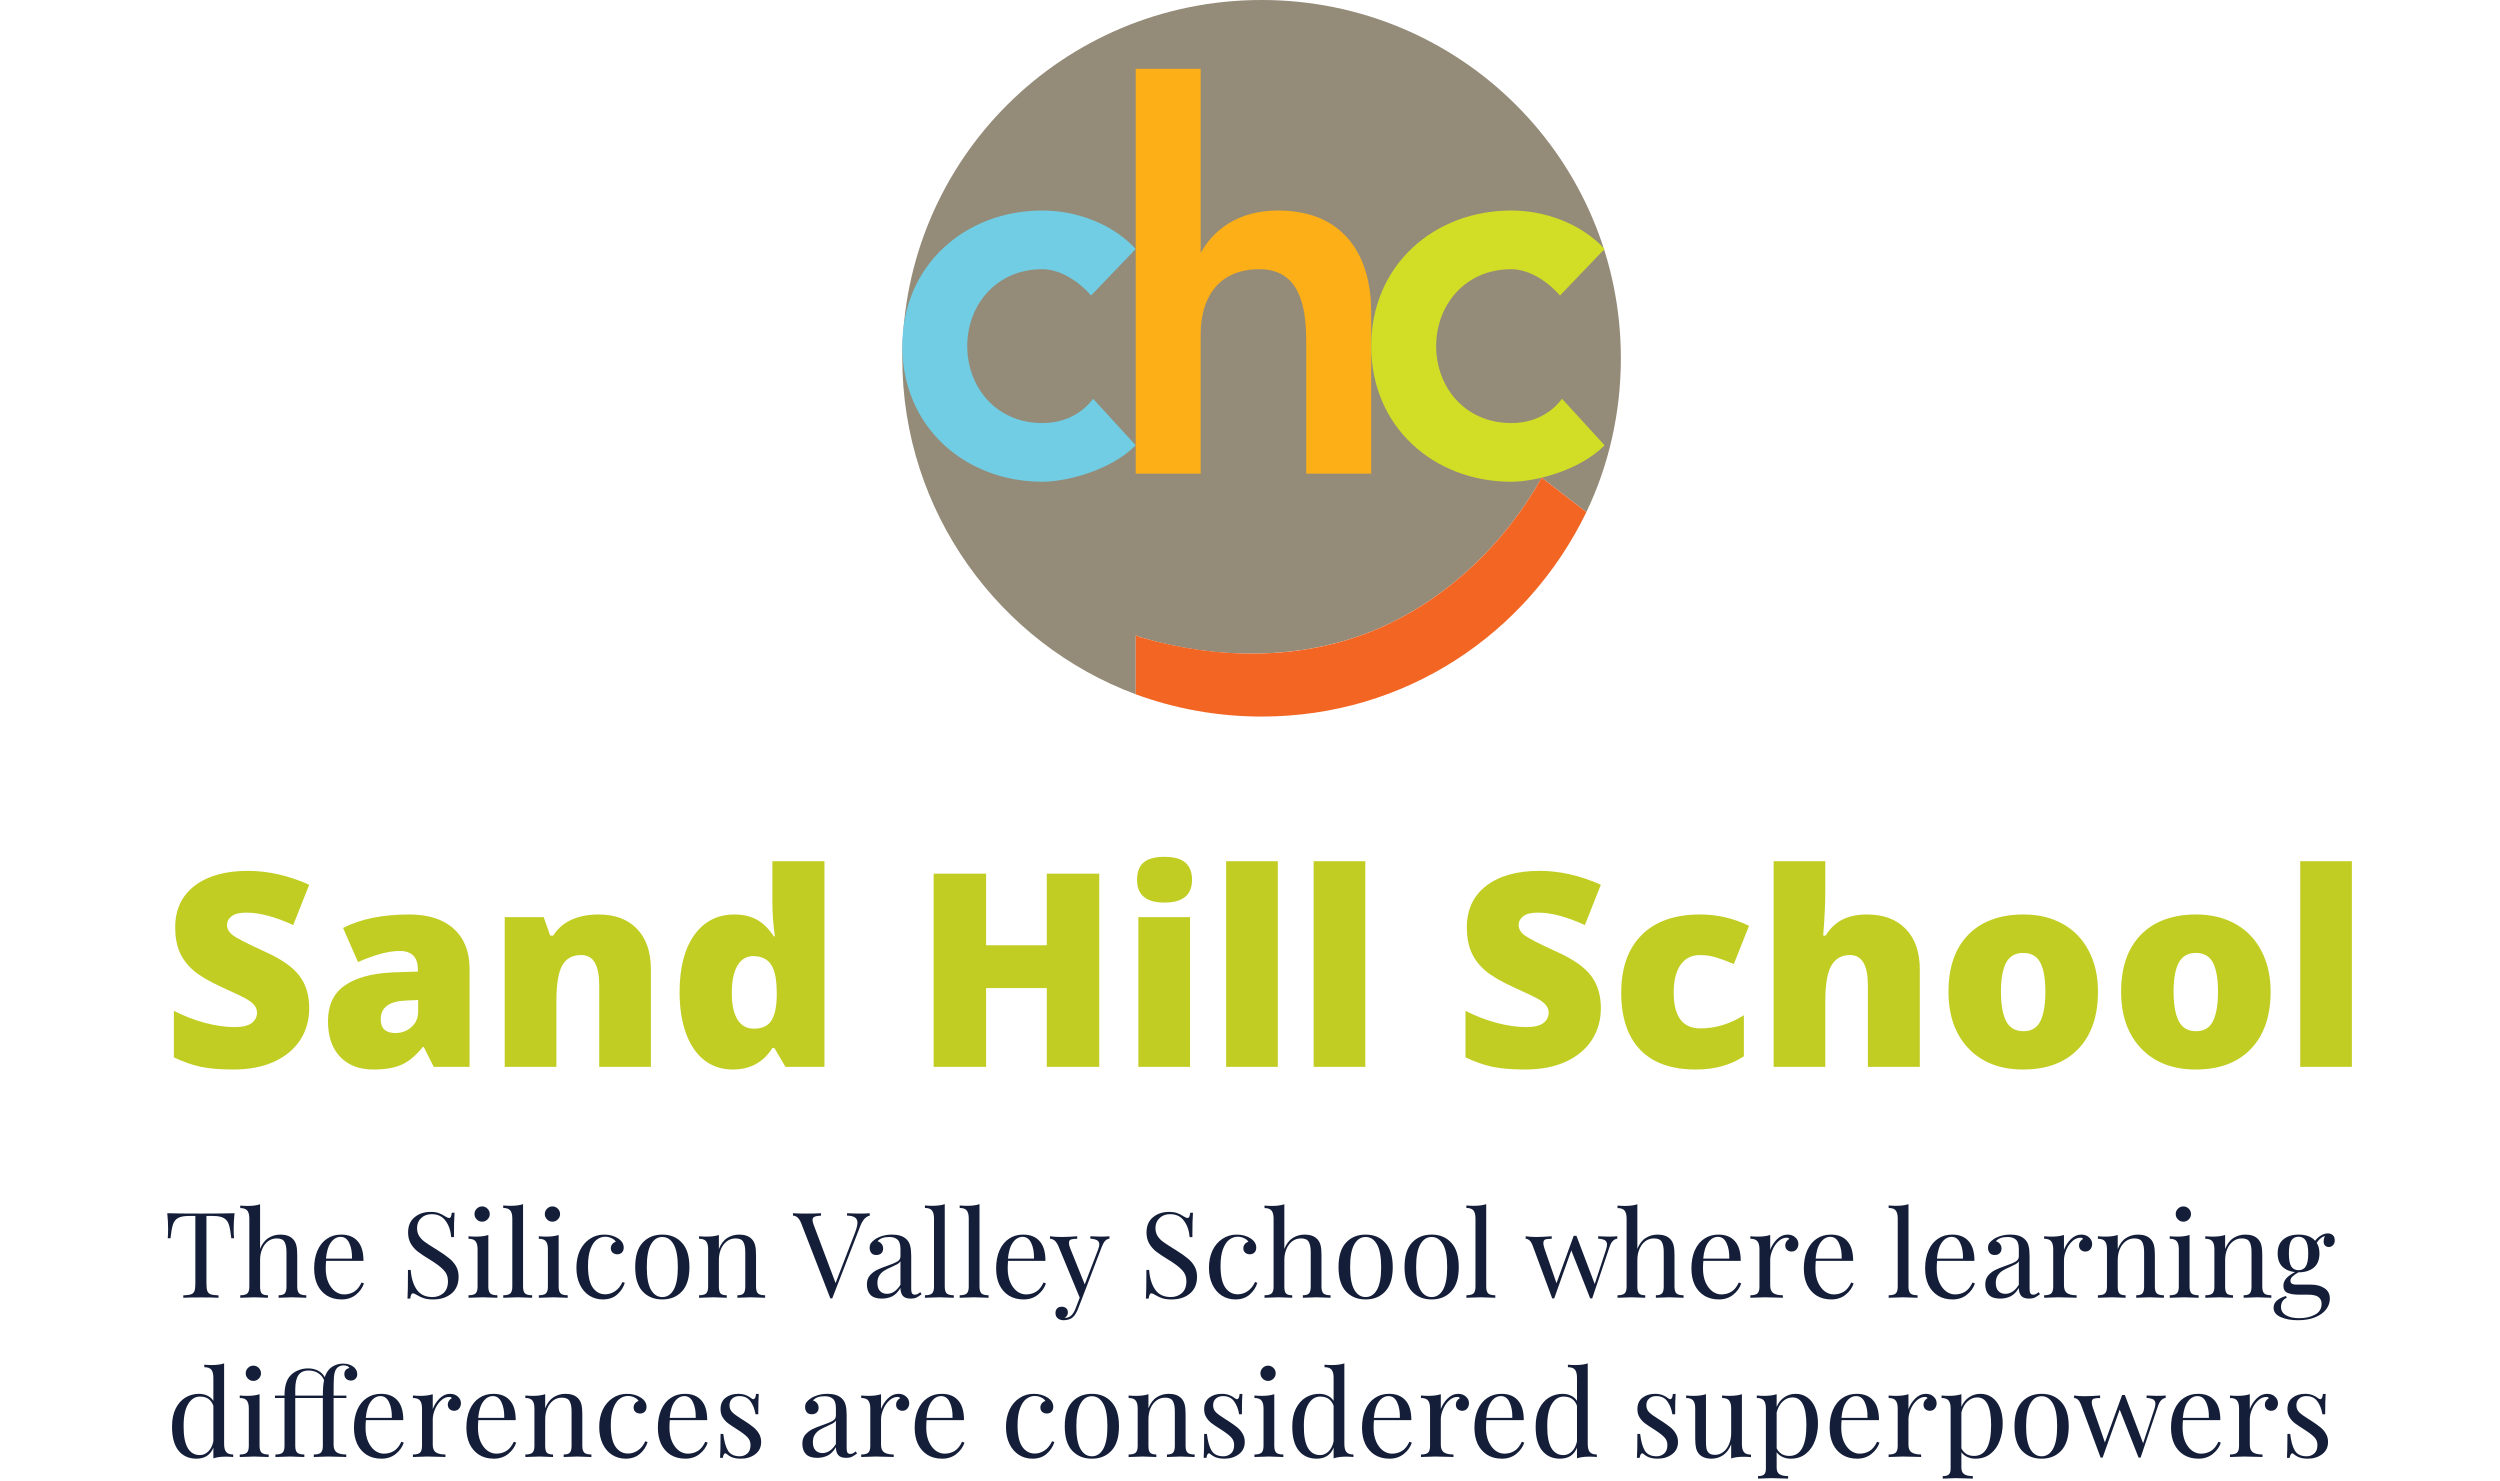
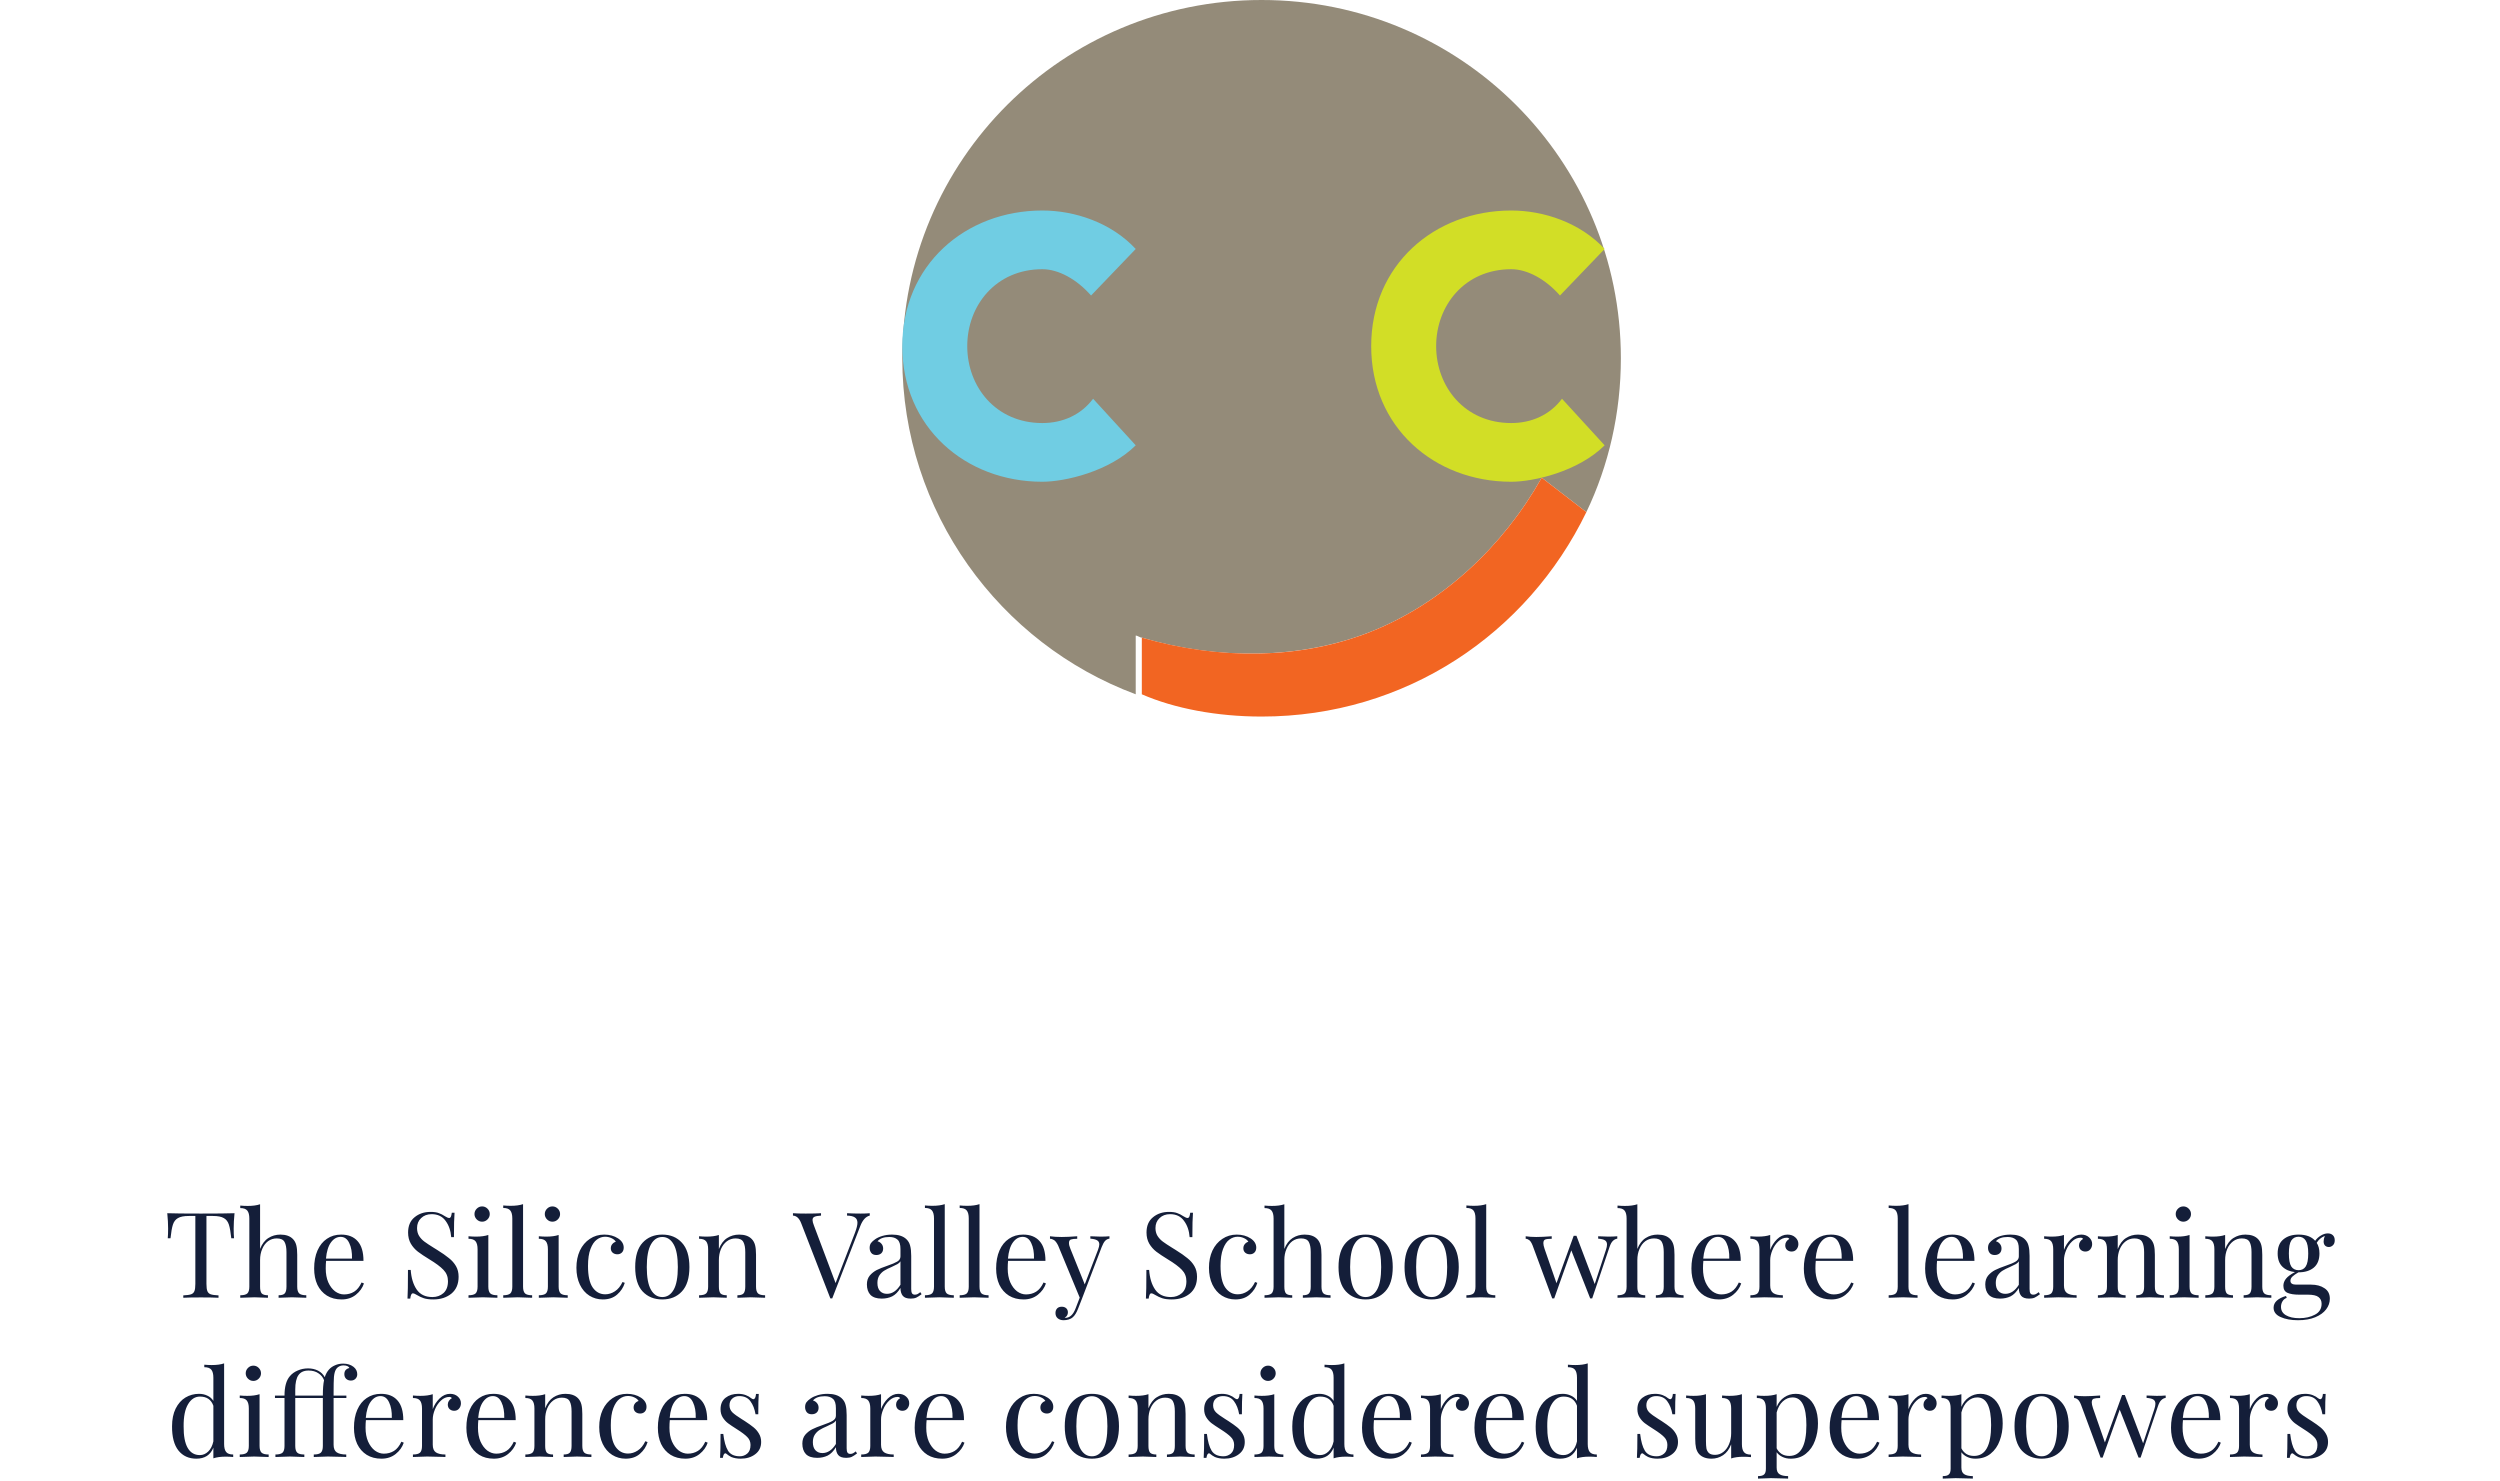
<svg xmlns="http://www.w3.org/2000/svg" width="314" height="186" viewBox="0 0 314 186" fill="none">
  <path d="M142.647 79.83C142.902 79.83 143.157 80.085 143.412 80.085C152.845 82.881 163.298 82.881 172.222 79.322C181.145 75.763 188.794 68.644 193.638 60L199.247 64.322C202.051 58.474 203.581 51.864 203.581 45C203.581 20.085 183.44 0 158.454 0C133.469 0 113.327 20.085 113.327 45C113.327 64.322 125.565 80.847 142.647 87.203V79.83Z" fill="#948B79" />
-   <path d="M172.222 79.322C163.299 82.881 153.101 82.881 143.412 80.085C143.157 80.085 142.902 79.831 142.647 79.831V87.203C147.492 88.983 152.846 90 158.455 90C176.556 90 191.854 79.576 199.247 64.322L193.638 60C188.794 68.644 181.146 75.763 172.222 79.322Z" fill="#F26522" />
+   <path d="M172.222 79.322C163.299 82.881 153.101 82.881 143.412 80.085V87.203C147.492 88.983 152.846 90 158.455 90C176.556 90 191.854 79.576 199.247 64.322L193.638 60C188.794 68.644 181.146 75.763 172.222 79.322Z" fill="#F26522" />
  <path d="M137.038 37.118C135.253 35.084 132.959 33.813 130.919 33.813C125.055 33.813 121.486 38.39 121.486 43.474C121.486 48.559 125.055 53.135 130.919 53.135C133.469 53.135 135.763 52.118 137.293 50.084L142.647 55.932C139.333 59.237 133.724 60.508 130.919 60.508C121.231 60.508 113.327 53.644 113.327 43.474C113.327 33.305 121.231 26.44 130.919 26.44C134.998 26.44 139.588 27.966 142.647 31.271L137.038 37.118Z" fill="#70CDE3" />
-   <path d="M150.806 31.779C152.336 28.983 155.395 26.44 160.494 26.44C169.163 26.44 172.222 32.542 172.222 39.152V59.491H164.064V43.22C164.064 39.661 163.809 33.813 158.2 33.813C152.846 33.813 150.806 37.627 150.806 41.949V59.491H142.647V8.644H150.806V31.779Z" fill="#FCAF17" />
  <path d="M195.932 37.118C194.148 35.084 191.853 33.813 189.814 33.813C183.95 33.813 180.38 38.39 180.38 43.474C180.38 48.559 183.95 53.135 189.814 53.135C192.363 53.135 194.658 52.118 196.187 50.084L201.541 55.932C198.227 59.237 192.618 60.508 189.814 60.508C180.125 60.508 172.222 53.644 172.222 43.474C172.222 33.305 180.125 26.44 189.814 26.44C193.893 26.44 198.482 27.966 201.541 31.271L195.932 37.118Z" fill="#D2DE26" />
  <path d="M29.455 152.38C29.385 153.09 29.35 153.73 29.35 154.3C29.35 154.8 29.365 155.21 29.395 155.53H29.05C28.97 154.76 28.87 154.19 28.75 153.82C28.63 153.44 28.42 153.165 28.12 152.995C27.82 152.815 27.36 152.725 26.74 152.725H25.93V161.26C25.93 161.68 25.97 161.985 26.05 162.175C26.13 162.365 26.27 162.495 26.47 162.565C26.67 162.635 26.995 162.68 27.445 162.7V163C26.925 162.97 26.19 162.955 25.24 162.955C24.24 162.955 23.5 162.97 23.02 163V162.7C23.47 162.68 23.795 162.635 23.995 162.565C24.195 162.495 24.335 162.365 24.415 162.175C24.495 161.985 24.535 161.68 24.535 161.26V152.725H23.725C23.105 152.725 22.645 152.815 22.345 152.995C22.045 153.165 21.835 153.44 21.715 153.82C21.595 154.19 21.495 154.76 21.415 155.53H21.07C21.1 155.21 21.115 154.8 21.115 154.3C21.115 153.73 21.08 153.09 21.01 152.38C21.84 152.41 23.25 152.425 25.24 152.425C27.22 152.425 28.625 152.41 29.455 152.38ZM32.666 156.865C32.916 156.235 33.261 155.78 33.701 155.5C34.151 155.21 34.656 155.065 35.216 155.065C35.916 155.065 36.446 155.255 36.806 155.635C36.996 155.835 37.131 156.085 37.211 156.385C37.291 156.685 37.331 157.09 37.331 157.6V161.605C37.331 162.015 37.416 162.3 37.586 162.46C37.756 162.61 38.051 162.685 38.471 162.685V163C37.551 162.96 36.951 162.94 36.671 162.94C36.391 162.94 35.831 162.96 34.991 163V162.685C35.361 162.685 35.616 162.61 35.756 162.46C35.906 162.3 35.981 162.015 35.981 161.605V157.27C35.981 156.71 35.901 156.285 35.741 155.995C35.581 155.695 35.256 155.545 34.766 155.545C34.356 155.545 33.991 155.66 33.671 155.89C33.361 156.12 33.116 156.445 32.936 156.865C32.756 157.275 32.666 157.74 32.666 158.26V161.605C32.666 162.015 32.736 162.3 32.876 162.46C33.026 162.61 33.286 162.685 33.656 162.685V163C32.816 162.96 32.256 162.94 31.976 162.94C31.696 162.94 31.096 162.96 30.176 163V162.685C30.596 162.685 30.891 162.61 31.061 162.46C31.231 162.3 31.316 162.015 31.316 161.605V153.055C31.316 152.595 31.231 152.26 31.061 152.05C30.891 151.84 30.596 151.735 30.176 151.735V151.42C30.496 151.45 30.806 151.465 31.106 151.465C31.736 151.465 32.256 151.395 32.666 151.255V156.865ZM45.712 161.2C45.532 161.75 45.192 162.225 44.692 162.625C44.202 163.015 43.607 163.21 42.907 163.21C42.197 163.21 41.582 163.05 41.062 162.73C40.542 162.4 40.142 161.945 39.862 161.365C39.592 160.775 39.457 160.095 39.457 159.325C39.457 158.455 39.597 157.7 39.877 157.06C40.157 156.42 40.552 155.93 41.062 155.59C41.572 155.24 42.167 155.065 42.847 155.065C43.747 155.065 44.437 155.34 44.917 155.89C45.407 156.43 45.652 157.255 45.652 158.365H40.957C40.927 158.645 40.912 158.965 40.912 159.325C40.912 159.985 41.017 160.56 41.227 161.05C41.447 161.54 41.732 161.92 42.082 162.19C42.442 162.45 42.817 162.58 43.207 162.58C43.687 162.58 44.112 162.465 44.482 162.235C44.852 162.005 45.162 161.62 45.412 161.08L45.712 161.2ZM42.787 155.35C42.317 155.35 41.912 155.58 41.572 156.04C41.232 156.5 41.022 157.18 40.942 158.08H44.212C44.232 157.3 44.117 156.65 43.867 156.13C43.627 155.61 43.267 155.35 42.787 155.35ZM54.076 152.215C54.516 152.215 54.861 152.265 55.111 152.365C55.371 152.455 55.636 152.59 55.906 152.77C56.126 152.91 56.296 152.98 56.416 152.98C56.506 152.98 56.576 152.93 56.626 152.83C56.676 152.72 56.716 152.55 56.746 152.32H57.091C57.041 152.9 57.016 153.92 57.016 155.38H56.671C56.611 154.57 56.376 153.89 55.966 153.34C55.566 152.78 54.981 152.5 54.211 152.5C53.671 152.5 53.231 152.665 52.891 152.995C52.551 153.315 52.381 153.73 52.381 154.24C52.381 154.62 52.466 154.95 52.636 155.23C52.816 155.51 53.041 155.75 53.311 155.95C53.581 156.15 53.966 156.405 54.466 156.715L54.901 156.985C55.531 157.375 56.026 157.72 56.386 158.02C56.756 158.31 57.051 158.645 57.271 159.025C57.491 159.405 57.601 159.85 57.601 160.36C57.601 161.27 57.301 161.975 56.701 162.475C56.101 162.965 55.341 163.21 54.421 163.21C53.941 163.21 53.546 163.16 53.236 163.06C52.936 162.96 52.646 162.825 52.366 162.655C52.146 162.515 51.976 162.445 51.856 162.445C51.766 162.445 51.696 162.5 51.646 162.61C51.596 162.71 51.556 162.875 51.526 163.105H51.181C51.221 162.555 51.241 161.355 51.241 159.505H51.586C51.656 160.515 51.906 161.335 52.336 161.965C52.766 162.595 53.426 162.91 54.316 162.91C54.856 162.91 55.316 162.745 55.696 162.415C56.076 162.075 56.266 161.575 56.266 160.915C56.266 160.355 56.076 159.88 55.696 159.49C55.326 159.1 54.736 158.66 53.926 158.17C53.336 157.81 52.856 157.49 52.486 157.21C52.126 156.93 51.831 156.595 51.601 156.205C51.371 155.805 51.256 155.34 51.256 154.81C51.256 153.97 51.526 153.33 52.066 152.89C52.606 152.44 53.276 152.215 54.076 152.215ZM60.554 151.525C60.814 151.525 61.039 151.62 61.229 151.81C61.419 152 61.514 152.225 61.514 152.485C61.514 152.745 61.419 152.97 61.229 153.16C61.039 153.35 60.814 153.445 60.554 153.445C60.294 153.445 60.069 153.35 59.879 153.16C59.689 152.97 59.594 152.745 59.594 152.485C59.594 152.225 59.689 152 59.879 151.81C60.069 151.62 60.294 151.525 60.554 151.525ZM61.334 161.605C61.334 162.015 61.419 162.3 61.589 162.46C61.759 162.61 62.054 162.685 62.474 162.685V163C61.554 162.96 60.949 162.94 60.659 162.94C60.369 162.94 59.764 162.96 58.844 163V162.685C59.264 162.685 59.559 162.61 59.729 162.46C59.899 162.3 59.984 162.015 59.984 161.605V156.91C59.984 156.45 59.899 156.115 59.729 155.905C59.559 155.695 59.264 155.59 58.844 155.59V155.275C59.164 155.305 59.474 155.32 59.774 155.32C60.404 155.32 60.924 155.25 61.334 155.11V161.605ZM65.696 161.605C65.696 162.015 65.781 162.3 65.951 162.46C66.121 162.61 66.416 162.685 66.836 162.685V163C65.916 162.96 65.311 162.94 65.021 162.94C64.731 162.94 64.126 162.96 63.206 163V162.685C63.626 162.685 63.921 162.61 64.091 162.46C64.261 162.3 64.346 162.015 64.346 161.605V153.04C64.346 152.58 64.261 152.245 64.091 152.035C63.921 151.825 63.626 151.72 63.206 151.72V151.405C63.516 151.435 63.826 151.45 64.136 151.45C64.766 151.45 65.286 151.38 65.696 151.24V161.605ZM69.386 151.525C69.646 151.525 69.871 151.62 70.061 151.81C70.251 152 70.346 152.225 70.346 152.485C70.346 152.745 70.251 152.97 70.061 153.16C69.871 153.35 69.646 153.445 69.386 153.445C69.126 153.445 68.901 153.35 68.711 153.16C68.521 152.97 68.426 152.745 68.426 152.485C68.426 152.225 68.521 152 68.711 151.81C68.901 151.62 69.126 151.525 69.386 151.525ZM70.166 161.605C70.166 162.015 70.251 162.3 70.421 162.46C70.591 162.61 70.886 162.685 71.306 162.685V163C70.386 162.96 69.781 162.94 69.491 162.94C69.201 162.94 68.596 162.96 67.676 163V162.685C68.096 162.685 68.391 162.61 68.561 162.46C68.731 162.3 68.816 162.015 68.816 161.605V156.91C68.816 156.45 68.731 156.115 68.561 155.905C68.391 155.695 68.096 155.59 67.676 155.59V155.275C67.996 155.305 68.306 155.32 68.606 155.32C69.236 155.32 69.756 155.25 70.166 155.11V161.605ZM75.893 155.065C76.563 155.065 77.143 155.225 77.633 155.545C78.103 155.855 78.338 156.24 78.338 156.7C78.338 156.96 78.263 157.165 78.113 157.315C77.963 157.465 77.773 157.54 77.543 157.54C77.313 157.54 77.118 157.475 76.958 157.345C76.798 157.205 76.718 157.02 76.718 156.79C76.718 156.58 76.778 156.405 76.898 156.265C77.018 156.115 77.168 156.015 77.348 155.965C77.248 155.785 77.068 155.635 76.808 155.515C76.558 155.395 76.288 155.335 75.998 155.335C75.628 155.335 75.283 155.455 74.963 155.695C74.643 155.925 74.378 156.315 74.168 156.865C73.958 157.405 73.853 158.12 73.853 159.01C73.853 160.25 74.053 161.155 74.453 161.725C74.853 162.285 75.373 162.565 76.013 162.565C76.443 162.565 76.848 162.44 77.228 162.19C77.618 161.94 77.938 161.55 78.188 161.02L78.473 161.125C78.303 161.695 77.983 162.185 77.513 162.595C77.053 163.005 76.453 163.21 75.713 163.21C75.093 163.21 74.528 163.05 74.018 162.73C73.518 162.41 73.123 161.95 72.833 161.35C72.543 160.74 72.398 160.035 72.398 159.235C72.398 158.425 72.543 157.705 72.833 157.075C73.133 156.445 73.548 155.955 74.078 155.605C74.608 155.245 75.213 155.065 75.893 155.065ZM83.186 155.065C84.206 155.065 85.026 155.405 85.646 156.085C86.276 156.755 86.591 157.775 86.591 159.145C86.591 160.515 86.276 161.535 85.646 162.205C85.026 162.875 84.206 163.21 83.186 163.21C82.166 163.21 81.341 162.875 80.711 162.205C80.091 161.535 79.781 160.515 79.781 159.145C79.781 157.775 80.091 156.755 80.711 156.085C81.341 155.405 82.166 155.065 83.186 155.065ZM83.186 155.365C82.586 155.365 82.111 155.675 81.761 156.295C81.411 156.905 81.236 157.855 81.236 159.145C81.236 160.435 81.411 161.385 81.761 161.995C82.111 162.605 82.586 162.91 83.186 162.91C83.786 162.91 84.261 162.605 84.611 161.995C84.961 161.385 85.136 160.435 85.136 159.145C85.136 157.855 84.961 156.905 84.611 156.295C84.261 155.675 83.786 155.365 83.186 155.365ZM92.841 155.065C93.541 155.065 94.072 155.255 94.431 155.635C94.621 155.835 94.757 156.085 94.837 156.385C94.916 156.685 94.957 157.09 94.957 157.6V161.605C94.957 162.015 95.041 162.3 95.212 162.46C95.382 162.61 95.677 162.685 96.097 162.685V163C95.177 162.96 94.576 162.94 94.296 162.94C94.016 162.94 93.457 162.96 92.617 163V162.685C92.987 162.685 93.242 162.61 93.382 162.46C93.531 162.3 93.606 162.015 93.606 161.605V157.27C93.606 156.71 93.526 156.285 93.367 155.995C93.207 155.695 92.882 155.545 92.391 155.545C91.981 155.545 91.617 155.665 91.296 155.905C90.977 156.145 90.727 156.475 90.546 156.895C90.376 157.305 90.291 157.765 90.291 158.275V161.605C90.291 162.015 90.362 162.3 90.501 162.46C90.651 162.61 90.912 162.685 91.281 162.685V163C90.442 162.96 89.882 162.94 89.602 162.94C89.322 162.94 88.722 162.96 87.802 163V162.685C88.222 162.685 88.516 162.61 88.686 162.46C88.856 162.3 88.942 162.015 88.942 161.605V156.91C88.942 156.45 88.856 156.115 88.686 155.905C88.516 155.695 88.222 155.59 87.802 155.59V155.275C88.121 155.305 88.431 155.32 88.731 155.32C89.362 155.32 89.882 155.25 90.291 155.11V156.88C90.541 156.24 90.886 155.78 91.326 155.5C91.776 155.21 92.281 155.065 92.841 155.065ZM108.115 152.425C108.565 152.425 108.94 152.41 109.24 152.38V152.68C108.74 152.8 108.345 153.235 108.055 153.985L104.53 163.075H104.41H104.29L100.63 153.64C100.39 153.02 100.045 152.7 99.595 152.68V152.38C99.995 152.41 100.53 152.425 101.2 152.425C102.06 152.425 102.7 152.41 103.12 152.38V152.68C102.74 152.7 102.465 152.75 102.295 152.83C102.135 152.9 102.055 153.035 102.055 153.235C102.055 153.405 102.115 153.64 102.235 153.94L104.95 161.155L107.395 154.81C107.595 154.27 107.695 153.86 107.695 153.58C107.695 153.27 107.585 153.045 107.365 152.905C107.155 152.765 106.83 152.69 106.39 152.68V152.38C106.96 152.41 107.535 152.425 108.115 152.425ZM110.743 163.105C110.113 163.105 109.643 162.95 109.333 162.64C109.033 162.32 108.883 161.88 108.883 161.32C108.883 160.87 109.003 160.5 109.243 160.21C109.493 159.92 109.783 159.69 110.113 159.52C110.453 159.35 110.898 159.17 111.448 158.98C112.008 158.79 112.423 158.615 112.693 158.455C112.963 158.295 113.098 158.08 113.098 157.81V156.88C113.098 156.3 112.973 155.905 112.723 155.695C112.483 155.475 112.143 155.365 111.703 155.365C111.003 155.365 110.508 155.545 110.218 155.905C110.418 155.955 110.583 156.06 110.713 156.22C110.853 156.38 110.923 156.58 110.923 156.82C110.923 157.07 110.843 157.27 110.683 157.42C110.523 157.56 110.318 157.63 110.068 157.63C109.788 157.63 109.578 157.545 109.438 157.375C109.298 157.195 109.228 156.98 109.228 156.73C109.228 156.49 109.283 156.29 109.393 156.13C109.513 155.97 109.688 155.81 109.918 155.65C110.158 155.48 110.463 155.34 110.833 155.23C111.203 155.12 111.608 155.065 112.048 155.065C112.828 155.065 113.418 155.25 113.818 155.62C114.068 155.85 114.233 156.13 114.313 156.46C114.403 156.78 114.448 157.205 114.448 157.735V161.905C114.448 162.155 114.483 162.335 114.553 162.445C114.623 162.555 114.743 162.61 114.913 162.61C115.033 162.61 115.143 162.585 115.243 162.535C115.353 162.475 115.468 162.395 115.588 162.295L115.753 162.55C115.493 162.75 115.268 162.895 115.078 162.985C114.898 163.065 114.668 163.105 114.388 163.105C113.908 163.105 113.573 162.985 113.383 162.745C113.193 162.505 113.098 162.18 113.098 161.77C112.798 162.27 112.453 162.62 112.063 162.82C111.673 163.01 111.233 163.105 110.743 163.105ZM111.403 162.505C112.063 162.505 112.628 162.125 113.098 161.365V158.425C113.008 158.565 112.883 158.68 112.723 158.77C112.563 158.86 112.318 158.98 111.988 159.13C111.608 159.29 111.298 159.445 111.058 159.595C110.828 159.735 110.628 159.93 110.458 160.18C110.288 160.43 110.203 160.75 110.203 161.14C110.203 161.59 110.313 161.93 110.533 162.16C110.753 162.39 111.043 162.505 111.403 162.505ZM118.661 161.605C118.661 162.015 118.746 162.3 118.916 162.46C119.086 162.61 119.381 162.685 119.801 162.685V163C118.881 162.96 118.276 162.94 117.986 162.94C117.696 162.94 117.091 162.96 116.171 163V162.685C116.591 162.685 116.886 162.61 117.056 162.46C117.226 162.3 117.311 162.015 117.311 161.605V153.04C117.311 152.58 117.226 152.245 117.056 152.035C116.886 151.825 116.591 151.72 116.171 151.72V151.405C116.481 151.435 116.791 151.45 117.101 151.45C117.731 151.45 118.251 151.38 118.661 151.24V161.605ZM123.026 161.605C123.026 162.015 123.111 162.3 123.281 162.46C123.451 162.61 123.746 162.685 124.166 162.685V163C123.246 162.96 122.641 162.94 122.351 162.94C122.061 162.94 121.456 162.96 120.536 163V162.685C120.956 162.685 121.251 162.61 121.421 162.46C121.591 162.3 121.676 162.015 121.676 161.605V153.04C121.676 152.58 121.591 152.245 121.421 152.035C121.251 151.825 120.956 151.72 120.536 151.72V151.405C120.846 151.435 121.156 151.45 121.466 151.45C122.096 151.45 122.616 151.38 123.026 151.24V161.605ZM131.369 161.2C131.189 161.75 130.849 162.225 130.349 162.625C129.859 163.015 129.264 163.21 128.564 163.21C127.854 163.21 127.239 163.05 126.719 162.73C126.199 162.4 125.799 161.945 125.519 161.365C125.249 160.775 125.114 160.095 125.114 159.325C125.114 158.455 125.254 157.7 125.534 157.06C125.814 156.42 126.209 155.93 126.719 155.59C127.229 155.24 127.824 155.065 128.504 155.065C129.404 155.065 130.094 155.34 130.574 155.89C131.064 156.43 131.309 157.255 131.309 158.365H126.614C126.584 158.645 126.569 158.965 126.569 159.325C126.569 159.985 126.674 160.56 126.884 161.05C127.104 161.54 127.389 161.92 127.739 162.19C128.099 162.45 128.474 162.58 128.864 162.58C129.344 162.58 129.769 162.465 130.139 162.235C130.509 162.005 130.819 161.62 131.069 161.08L131.369 161.2ZM128.444 155.35C127.974 155.35 127.569 155.58 127.229 156.04C126.889 156.5 126.679 157.18 126.599 158.08H129.869C129.889 157.3 129.774 156.65 129.524 156.13C129.284 155.61 128.924 155.35 128.444 155.35ZM138.208 155.32C138.648 155.32 139.028 155.305 139.348 155.275V155.575C139.148 155.595 138.968 155.685 138.808 155.845C138.658 156.005 138.513 156.265 138.373 156.625L135.913 163.075L135.403 164.38C135.213 164.87 134.998 165.22 134.758 165.43C134.608 165.57 134.428 165.67 134.218 165.73C134.008 165.79 133.798 165.82 133.588 165.82C133.288 165.82 133.043 165.74 132.853 165.58C132.663 165.42 132.568 165.2 132.568 164.92C132.568 164.68 132.638 164.485 132.778 164.335C132.918 164.195 133.113 164.125 133.363 164.125C133.583 164.125 133.763 164.185 133.903 164.305C134.053 164.435 134.128 164.61 134.128 164.83C134.128 165.13 133.993 165.355 133.723 165.505C133.743 165.515 133.773 165.52 133.813 165.52C134.363 165.52 134.788 165.13 135.088 164.35L135.613 162.985L132.898 156.43C132.728 156.09 132.558 155.865 132.388 155.755C132.218 155.645 132.048 155.59 131.878 155.59V155.275C132.308 155.335 132.798 155.365 133.348 155.365C133.848 155.365 134.498 155.335 135.298 155.275V155.59C134.938 155.59 134.673 155.62 134.503 155.68C134.343 155.74 134.263 155.885 134.263 156.115C134.263 156.325 134.323 156.57 134.443 156.85L136.243 161.32L137.908 156.985C138.018 156.685 138.073 156.455 138.073 156.295C138.073 156.065 137.983 155.895 137.803 155.785C137.623 155.675 137.338 155.605 136.948 155.575V155.275C137.478 155.305 137.898 155.32 138.208 155.32ZM146.822 152.215C147.262 152.215 147.607 152.265 147.857 152.365C148.117 152.455 148.382 152.59 148.652 152.77C148.872 152.91 149.042 152.98 149.162 152.98C149.252 152.98 149.322 152.93 149.372 152.83C149.422 152.72 149.462 152.55 149.492 152.32H149.837C149.787 152.9 149.762 153.92 149.762 155.38H149.417C149.357 154.57 149.122 153.89 148.712 153.34C148.312 152.78 147.727 152.5 146.957 152.5C146.417 152.5 145.977 152.665 145.637 152.995C145.297 153.315 145.127 153.73 145.127 154.24C145.127 154.62 145.212 154.95 145.382 155.23C145.562 155.51 145.787 155.75 146.057 155.95C146.327 156.15 146.712 156.405 147.212 156.715L147.647 156.985C148.277 157.375 148.772 157.72 149.132 158.02C149.502 158.31 149.797 158.645 150.017 159.025C150.237 159.405 150.347 159.85 150.347 160.36C150.347 161.27 150.047 161.975 149.447 162.475C148.847 162.965 148.087 163.21 147.167 163.21C146.687 163.21 146.292 163.16 145.982 163.06C145.682 162.96 145.392 162.825 145.112 162.655C144.892 162.515 144.722 162.445 144.602 162.445C144.512 162.445 144.442 162.5 144.392 162.61C144.342 162.71 144.302 162.875 144.272 163.105H143.927C143.967 162.555 143.987 161.355 143.987 159.505H144.332C144.402 160.515 144.652 161.335 145.082 161.965C145.512 162.595 146.172 162.91 147.062 162.91C147.602 162.91 148.062 162.745 148.442 162.415C148.822 162.075 149.012 161.575 149.012 160.915C149.012 160.355 148.822 159.88 148.442 159.49C148.072 159.1 147.482 158.66 146.672 158.17C146.082 157.81 145.602 157.49 145.232 157.21C144.872 156.93 144.577 156.595 144.347 156.205C144.117 155.805 144.002 155.34 144.002 154.81C144.002 153.97 144.272 153.33 144.812 152.89C145.352 152.44 146.022 152.215 146.822 152.215ZM155.34 155.065C156.01 155.065 156.59 155.225 157.08 155.545C157.55 155.855 157.785 156.24 157.785 156.7C157.785 156.96 157.71 157.165 157.56 157.315C157.41 157.465 157.22 157.54 156.99 157.54C156.76 157.54 156.565 157.475 156.405 157.345C156.245 157.205 156.165 157.02 156.165 156.79C156.165 156.58 156.225 156.405 156.345 156.265C156.465 156.115 156.615 156.015 156.795 155.965C156.695 155.785 156.515 155.635 156.255 155.515C156.005 155.395 155.735 155.335 155.445 155.335C155.075 155.335 154.73 155.455 154.41 155.695C154.09 155.925 153.825 156.315 153.615 156.865C153.405 157.405 153.3 158.12 153.3 159.01C153.3 160.25 153.5 161.155 153.9 161.725C154.3 162.285 154.82 162.565 155.46 162.565C155.89 162.565 156.295 162.44 156.675 162.19C157.065 161.94 157.385 161.55 157.635 161.02L157.92 161.125C157.75 161.695 157.43 162.185 156.96 162.595C156.5 163.005 155.9 163.21 155.16 163.21C154.54 163.21 153.975 163.05 153.465 162.73C152.965 162.41 152.57 161.95 152.28 161.35C151.99 160.74 151.845 160.035 151.845 159.235C151.845 158.425 151.99 157.705 152.28 157.075C152.58 156.445 152.995 155.955 153.525 155.605C154.055 155.245 154.66 155.065 155.34 155.065ZM161.313 156.865C161.563 156.235 161.908 155.78 162.348 155.5C162.798 155.21 163.303 155.065 163.863 155.065C164.563 155.065 165.093 155.255 165.453 155.635C165.643 155.835 165.778 156.085 165.858 156.385C165.938 156.685 165.978 157.09 165.978 157.6V161.605C165.978 162.015 166.063 162.3 166.233 162.46C166.403 162.61 166.698 162.685 167.118 162.685V163C166.198 162.96 165.598 162.94 165.318 162.94C165.038 162.94 164.478 162.96 163.638 163V162.685C164.008 162.685 164.263 162.61 164.403 162.46C164.553 162.3 164.628 162.015 164.628 161.605V157.27C164.628 156.71 164.548 156.285 164.388 155.995C164.228 155.695 163.903 155.545 163.413 155.545C163.003 155.545 162.638 155.66 162.318 155.89C162.008 156.12 161.763 156.445 161.583 156.865C161.403 157.275 161.313 157.74 161.313 158.26V161.605C161.313 162.015 161.383 162.3 161.523 162.46C161.673 162.61 161.933 162.685 162.303 162.685V163C161.463 162.96 160.903 162.94 160.623 162.94C160.343 162.94 159.743 162.96 158.823 163V162.685C159.243 162.685 159.538 162.61 159.708 162.46C159.878 162.3 159.963 162.015 159.963 161.605V153.055C159.963 152.595 159.878 152.26 159.708 152.05C159.538 151.84 159.243 151.735 158.823 151.735V151.42C159.143 151.45 159.453 151.465 159.753 151.465C160.383 151.465 160.903 151.395 161.313 151.255V156.865ZM171.524 155.065C172.544 155.065 173.364 155.405 173.984 156.085C174.614 156.755 174.929 157.775 174.929 159.145C174.929 160.515 174.614 161.535 173.984 162.205C173.364 162.875 172.544 163.21 171.524 163.21C170.504 163.21 169.679 162.875 169.049 162.205C168.429 161.535 168.119 160.515 168.119 159.145C168.119 157.775 168.429 156.755 169.049 156.085C169.679 155.405 170.504 155.065 171.524 155.065ZM171.524 155.365C170.924 155.365 170.449 155.675 170.099 156.295C169.749 156.905 169.574 157.855 169.574 159.145C169.574 160.435 169.749 161.385 170.099 161.995C170.449 162.605 170.924 162.91 171.524 162.91C172.124 162.91 172.599 162.605 172.949 161.995C173.299 161.385 173.474 160.435 173.474 159.145C173.474 157.855 173.299 156.905 172.949 156.295C172.599 155.675 172.124 155.365 171.524 155.365ZM179.815 155.065C180.835 155.065 181.655 155.405 182.275 156.085C182.905 156.755 183.22 157.775 183.22 159.145C183.22 160.515 182.905 161.535 182.275 162.205C181.655 162.875 180.835 163.21 179.815 163.21C178.795 163.21 177.97 162.875 177.34 162.205C176.72 161.535 176.41 160.515 176.41 159.145C176.41 157.775 176.72 156.755 177.34 156.085C177.97 155.405 178.795 155.065 179.815 155.065ZM179.815 155.365C179.215 155.365 178.74 155.675 178.39 156.295C178.04 156.905 177.865 157.855 177.865 159.145C177.865 160.435 178.04 161.385 178.39 161.995C178.74 162.605 179.215 162.91 179.815 162.91C180.415 162.91 180.89 162.605 181.24 161.995C181.59 161.385 181.765 160.435 181.765 159.145C181.765 157.855 181.59 156.905 181.24 156.295C180.89 155.675 180.415 155.365 179.815 155.365ZM186.669 161.605C186.669 162.015 186.754 162.3 186.924 162.46C187.094 162.61 187.389 162.685 187.809 162.685V163C186.889 162.96 186.284 162.94 185.994 162.94C185.704 162.94 185.099 162.96 184.179 163V162.685C184.599 162.685 184.894 162.61 185.064 162.46C185.234 162.3 185.319 162.015 185.319 161.605V153.04C185.319 152.58 185.234 152.245 185.064 152.035C184.894 151.825 184.599 151.72 184.179 151.72V151.405C184.489 151.435 184.799 151.45 185.109 151.45C185.739 151.45 186.259 151.38 186.669 151.24V161.605ZM201.991 155.32C202.431 155.32 202.811 155.305 203.131 155.275V155.575C202.921 155.605 202.736 155.7 202.576 155.86C202.416 156.01 202.276 156.265 202.156 156.625L199.981 163.075H199.726L197.356 157.045L195.211 163.075H194.956L192.496 156.43C192.356 156.08 192.211 155.855 192.061 155.755C191.921 155.645 191.776 155.59 191.626 155.59V155.275C192.016 155.335 192.456 155.365 192.946 155.365C193.446 155.365 194.096 155.335 194.896 155.275V155.59C194.526 155.59 194.256 155.62 194.086 155.68C193.926 155.74 193.846 155.895 193.846 156.145C193.846 156.325 193.896 156.56 193.996 156.85L195.496 161.17L197.656 155.215H198.001L200.296 161.275L201.706 156.985C201.796 156.715 201.841 156.49 201.841 156.31C201.841 156.07 201.756 155.895 201.586 155.785C201.416 155.675 201.131 155.605 200.731 155.575V155.275C201.261 155.305 201.681 155.32 201.991 155.32ZM205.651 156.865C205.901 156.235 206.246 155.78 206.686 155.5C207.136 155.21 207.641 155.065 208.201 155.065C208.901 155.065 209.431 155.255 209.791 155.635C209.981 155.835 210.116 156.085 210.196 156.385C210.276 156.685 210.316 157.09 210.316 157.6V161.605C210.316 162.015 210.401 162.3 210.571 162.46C210.741 162.61 211.036 162.685 211.456 162.685V163C210.536 162.96 209.936 162.94 209.656 162.94C209.376 162.94 208.816 162.96 207.976 163V162.685C208.346 162.685 208.601 162.61 208.741 162.46C208.891 162.3 208.966 162.015 208.966 161.605V157.27C208.966 156.71 208.886 156.285 208.726 155.995C208.566 155.695 208.241 155.545 207.751 155.545C207.341 155.545 206.976 155.66 206.656 155.89C206.346 156.12 206.101 156.445 205.921 156.865C205.741 157.275 205.651 157.74 205.651 158.26V161.605C205.651 162.015 205.721 162.3 205.861 162.46C206.011 162.61 206.271 162.685 206.641 162.685V163C205.801 162.96 205.241 162.94 204.961 162.94C204.681 162.94 204.081 162.96 203.161 163V162.685C203.581 162.685 203.876 162.61 204.046 162.46C204.216 162.3 204.301 162.015 204.301 161.605V153.055C204.301 152.595 204.216 152.26 204.046 152.05C203.876 151.84 203.581 151.735 203.161 151.735V151.42C203.481 151.45 203.791 151.465 204.091 151.465C204.721 151.465 205.241 151.395 205.651 151.255V156.865ZM218.697 161.2C218.517 161.75 218.177 162.225 217.677 162.625C217.187 163.015 216.592 163.21 215.892 163.21C215.182 163.21 214.567 163.05 214.047 162.73C213.527 162.4 213.127 161.945 212.847 161.365C212.577 160.775 212.442 160.095 212.442 159.325C212.442 158.455 212.582 157.7 212.862 157.06C213.142 156.42 213.537 155.93 214.047 155.59C214.557 155.24 215.152 155.065 215.832 155.065C216.732 155.065 217.422 155.34 217.902 155.89C218.392 156.43 218.637 157.255 218.637 158.365H213.942C213.912 158.645 213.897 158.965 213.897 159.325C213.897 159.985 214.002 160.56 214.212 161.05C214.432 161.54 214.717 161.92 215.067 162.19C215.427 162.45 215.802 162.58 216.192 162.58C216.672 162.58 217.097 162.465 217.467 162.235C217.837 162.005 218.147 161.62 218.397 161.08L218.697 161.2ZM215.772 155.35C215.302 155.35 214.897 155.58 214.557 156.04C214.217 156.5 214.007 157.18 213.927 158.08H217.197C217.217 157.3 217.102 156.65 216.852 156.13C216.612 155.61 216.252 155.35 215.772 155.35ZM224.512 155.065C224.912 155.065 225.237 155.18 225.487 155.41C225.747 155.64 225.877 155.92 225.877 156.25C225.877 156.51 225.797 156.735 225.637 156.925C225.487 157.105 225.282 157.195 225.022 157.195C224.802 157.195 224.612 157.125 224.452 156.985C224.302 156.845 224.227 156.655 224.227 156.415C224.227 156.085 224.397 155.815 224.737 155.605C224.667 155.505 224.562 155.455 224.422 155.455C224.032 155.455 223.677 155.61 223.357 155.92C223.037 156.22 222.787 156.59 222.607 157.03C222.427 157.47 222.337 157.885 222.337 158.275V161.455C222.337 161.915 222.467 162.235 222.727 162.415C222.997 162.595 223.397 162.685 223.927 162.685V163L223.567 162.985C222.547 162.955 221.897 162.94 221.617 162.94C221.357 162.94 220.767 162.96 219.847 163V162.685C220.267 162.685 220.562 162.61 220.732 162.46C220.902 162.3 220.987 162.015 220.987 161.605V156.91C220.987 156.45 220.902 156.115 220.732 155.905C220.562 155.695 220.267 155.59 219.847 155.59V155.275C220.167 155.305 220.477 155.32 220.777 155.32C221.407 155.32 221.927 155.25 222.337 155.11V156.985C222.517 156.485 222.802 156.04 223.192 155.65C223.592 155.26 224.032 155.065 224.512 155.065ZM232.817 161.2C232.637 161.75 232.297 162.225 231.797 162.625C231.307 163.015 230.712 163.21 230.012 163.21C229.302 163.21 228.687 163.05 228.167 162.73C227.647 162.4 227.247 161.945 226.967 161.365C226.697 160.775 226.562 160.095 226.562 159.325C226.562 158.455 226.702 157.7 226.982 157.06C227.262 156.42 227.657 155.93 228.167 155.59C228.677 155.24 229.272 155.065 229.952 155.065C230.852 155.065 231.542 155.34 232.022 155.89C232.512 156.43 232.757 157.255 232.757 158.365H228.062C228.032 158.645 228.017 158.965 228.017 159.325C228.017 159.985 228.122 160.56 228.332 161.05C228.552 161.54 228.837 161.92 229.187 162.19C229.547 162.45 229.922 162.58 230.312 162.58C230.792 162.58 231.217 162.465 231.587 162.235C231.957 162.005 232.267 161.62 232.517 161.08L232.817 161.2ZM229.892 155.35C229.422 155.35 229.017 155.58 228.677 156.04C228.337 156.5 228.127 157.18 228.047 158.08H231.317C231.337 157.3 231.222 156.65 230.972 156.13C230.732 155.61 230.372 155.35 229.892 155.35ZM239.706 161.605C239.706 162.015 239.791 162.3 239.961 162.46C240.131 162.61 240.426 162.685 240.846 162.685V163C239.926 162.96 239.321 162.94 239.031 162.94C238.741 162.94 238.136 162.96 237.216 163V162.685C237.636 162.685 237.931 162.61 238.101 162.46C238.271 162.3 238.356 162.015 238.356 161.605V153.04C238.356 152.58 238.271 152.245 238.101 152.035C237.931 151.825 237.636 151.72 237.216 151.72V151.405C237.526 151.435 237.836 151.45 238.146 151.45C238.776 151.45 239.296 151.38 239.706 151.24V161.605ZM248.05 161.2C247.87 161.75 247.53 162.225 247.03 162.625C246.54 163.015 245.945 163.21 245.245 163.21C244.535 163.21 243.92 163.05 243.4 162.73C242.88 162.4 242.48 161.945 242.2 161.365C241.93 160.775 241.795 160.095 241.795 159.325C241.795 158.455 241.935 157.7 242.215 157.06C242.495 156.42 242.89 155.93 243.4 155.59C243.91 155.24 244.505 155.065 245.185 155.065C246.085 155.065 246.775 155.34 247.255 155.89C247.745 156.43 247.99 157.255 247.99 158.365H243.295C243.265 158.645 243.25 158.965 243.25 159.325C243.25 159.985 243.355 160.56 243.565 161.05C243.785 161.54 244.07 161.92 244.42 162.19C244.78 162.45 245.155 162.58 245.545 162.58C246.025 162.58 246.45 162.465 246.82 162.235C247.19 162.005 247.5 161.62 247.75 161.08L248.05 161.2ZM245.125 155.35C244.655 155.35 244.25 155.58 243.91 156.04C243.57 156.5 243.36 157.18 243.28 158.08H246.55C246.57 157.3 246.455 156.65 246.205 156.13C245.965 155.61 245.605 155.35 245.125 155.35ZM251.21 163.105C250.58 163.105 250.11 162.95 249.8 162.64C249.5 162.32 249.35 161.88 249.35 161.32C249.35 160.87 249.47 160.5 249.71 160.21C249.96 159.92 250.25 159.69 250.58 159.52C250.92 159.35 251.365 159.17 251.915 158.98C252.475 158.79 252.89 158.615 253.16 158.455C253.43 158.295 253.565 158.08 253.565 157.81V156.88C253.565 156.3 253.44 155.905 253.19 155.695C252.95 155.475 252.61 155.365 252.17 155.365C251.47 155.365 250.975 155.545 250.685 155.905C250.885 155.955 251.05 156.06 251.18 156.22C251.32 156.38 251.39 156.58 251.39 156.82C251.39 157.07 251.31 157.27 251.15 157.42C250.99 157.56 250.785 157.63 250.535 157.63C250.255 157.63 250.045 157.545 249.905 157.375C249.765 157.195 249.695 156.98 249.695 156.73C249.695 156.49 249.75 156.29 249.86 156.13C249.98 155.97 250.155 155.81 250.385 155.65C250.625 155.48 250.93 155.34 251.3 155.23C251.67 155.12 252.075 155.065 252.515 155.065C253.295 155.065 253.885 155.25 254.285 155.62C254.535 155.85 254.7 156.13 254.78 156.46C254.87 156.78 254.915 157.205 254.915 157.735V161.905C254.915 162.155 254.95 162.335 255.02 162.445C255.09 162.555 255.21 162.61 255.38 162.61C255.5 162.61 255.61 162.585 255.71 162.535C255.82 162.475 255.935 162.395 256.055 162.295L256.22 162.55C255.96 162.75 255.735 162.895 255.545 162.985C255.365 163.065 255.135 163.105 254.855 163.105C254.375 163.105 254.04 162.985 253.85 162.745C253.66 162.505 253.565 162.18 253.565 161.77C253.265 162.27 252.92 162.62 252.53 162.82C252.14 163.01 251.7 163.105 251.21 163.105ZM251.87 162.505C252.53 162.505 253.095 162.125 253.565 161.365V158.425C253.475 158.565 253.35 158.68 253.19 158.77C253.03 158.86 252.785 158.98 252.455 159.13C252.075 159.29 251.765 159.445 251.525 159.595C251.295 159.735 251.095 159.93 250.925 160.18C250.755 160.43 250.67 160.75 250.67 161.14C250.67 161.59 250.78 161.93 251 162.16C251.22 162.39 251.51 162.505 251.87 162.505ZM261.409 155.065C261.809 155.065 262.134 155.18 262.384 155.41C262.644 155.64 262.774 155.92 262.774 156.25C262.774 156.51 262.694 156.735 262.534 156.925C262.384 157.105 262.179 157.195 261.919 157.195C261.699 157.195 261.509 157.125 261.349 156.985C261.199 156.845 261.124 156.655 261.124 156.415C261.124 156.085 261.294 155.815 261.634 155.605C261.564 155.505 261.459 155.455 261.319 155.455C260.929 155.455 260.574 155.61 260.254 155.92C259.934 156.22 259.684 156.59 259.504 157.03C259.324 157.47 259.234 157.885 259.234 158.275V161.455C259.234 161.915 259.364 162.235 259.624 162.415C259.894 162.595 260.294 162.685 260.824 162.685V163L260.464 162.985C259.444 162.955 258.794 162.94 258.514 162.94C258.254 162.94 257.664 162.96 256.744 163V162.685C257.164 162.685 257.459 162.61 257.629 162.46C257.799 162.3 257.884 162.015 257.884 161.605V156.91C257.884 156.45 257.799 156.115 257.629 155.905C257.459 155.695 257.164 155.59 256.744 155.59V155.275C257.064 155.305 257.374 155.32 257.674 155.32C258.304 155.32 258.824 155.25 259.234 155.11V156.985C259.414 156.485 259.699 156.04 260.089 155.65C260.489 155.26 260.929 155.065 261.409 155.065ZM268.536 155.065C269.236 155.065 269.766 155.255 270.126 155.635C270.316 155.835 270.451 156.085 270.531 156.385C270.611 156.685 270.651 157.09 270.651 157.6V161.605C270.651 162.015 270.736 162.3 270.906 162.46C271.076 162.61 271.371 162.685 271.791 162.685V163C270.871 162.96 270.271 162.94 269.991 162.94C269.711 162.94 269.151 162.96 268.311 163V162.685C268.681 162.685 268.936 162.61 269.076 162.46C269.226 162.3 269.301 162.015 269.301 161.605V157.27C269.301 156.71 269.221 156.285 269.061 155.995C268.901 155.695 268.576 155.545 268.086 155.545C267.676 155.545 267.311 155.665 266.991 155.905C266.671 156.145 266.421 156.475 266.241 156.895C266.071 157.305 265.986 157.765 265.986 158.275V161.605C265.986 162.015 266.056 162.3 266.196 162.46C266.346 162.61 266.606 162.685 266.976 162.685V163C266.136 162.96 265.576 162.94 265.296 162.94C265.016 162.94 264.416 162.96 263.496 163V162.685C263.916 162.685 264.211 162.61 264.381 162.46C264.551 162.3 264.636 162.015 264.636 161.605V156.91C264.636 156.45 264.551 156.115 264.381 155.905C264.211 155.695 263.916 155.59 263.496 155.59V155.275C263.816 155.305 264.126 155.32 264.426 155.32C265.056 155.32 265.576 155.25 265.986 155.11V156.88C266.236 156.24 266.581 155.78 267.021 155.5C267.471 155.21 267.976 155.065 268.536 155.065ZM274.229 151.525C274.489 151.525 274.714 151.62 274.904 151.81C275.094 152 275.189 152.225 275.189 152.485C275.189 152.745 275.094 152.97 274.904 153.16C274.714 153.35 274.489 153.445 274.229 153.445C273.969 153.445 273.744 153.35 273.554 153.16C273.364 152.97 273.269 152.745 273.269 152.485C273.269 152.225 273.364 152 273.554 151.81C273.744 151.62 273.969 151.525 274.229 151.525ZM275.009 161.605C275.009 162.015 275.094 162.3 275.264 162.46C275.434 162.61 275.729 162.685 276.149 162.685V163C275.229 162.96 274.624 162.94 274.334 162.94C274.044 162.94 273.439 162.96 272.519 163V162.685C272.939 162.685 273.234 162.61 273.404 162.46C273.574 162.3 273.659 162.015 273.659 161.605V156.91C273.659 156.45 273.574 156.115 273.404 155.905C273.234 155.695 272.939 155.59 272.519 155.59V155.275C272.839 155.305 273.149 155.32 273.449 155.32C274.079 155.32 274.599 155.25 275.009 155.11V161.605ZM282.026 155.065C282.726 155.065 283.256 155.255 283.616 155.635C283.806 155.835 283.941 156.085 284.021 156.385C284.101 156.685 284.141 157.09 284.141 157.6V161.605C284.141 162.015 284.226 162.3 284.396 162.46C284.566 162.61 284.861 162.685 285.281 162.685V163C284.361 162.96 283.761 162.94 283.481 162.94C283.201 162.94 282.641 162.96 281.801 163V162.685C282.171 162.685 282.426 162.61 282.566 162.46C282.716 162.3 282.791 162.015 282.791 161.605V157.27C282.791 156.71 282.711 156.285 282.551 155.995C282.391 155.695 282.066 155.545 281.576 155.545C281.166 155.545 280.801 155.665 280.481 155.905C280.161 156.145 279.911 156.475 279.731 156.895C279.561 157.305 279.476 157.765 279.476 158.275V161.605C279.476 162.015 279.546 162.3 279.686 162.46C279.836 162.61 280.096 162.685 280.466 162.685V163C279.626 162.96 279.066 162.94 278.786 162.94C278.506 162.94 277.906 162.96 276.986 163V162.685C277.406 162.685 277.701 162.61 277.871 162.46C278.041 162.3 278.126 162.015 278.126 161.605V156.91C278.126 156.45 278.041 156.115 277.871 155.905C277.701 155.695 277.406 155.59 276.986 155.59V155.275C277.306 155.305 277.616 155.32 277.916 155.32C278.546 155.32 279.066 155.25 279.476 155.11V156.88C279.726 156.24 280.071 155.78 280.511 155.5C280.961 155.21 281.466 155.065 282.026 155.065ZM292.493 156.625C292.313 156.625 292.158 156.565 292.028 156.445C291.908 156.325 291.848 156.15 291.848 155.92C291.848 155.72 291.898 155.49 291.998 155.23C291.738 155.34 291.533 155.465 291.383 155.605C291.233 155.735 291.098 155.9 290.978 156.1C291.208 156.45 291.323 156.895 291.323 157.435C291.323 158.225 291.083 158.82 290.603 159.22C290.123 159.61 289.488 159.805 288.698 159.805H288.683C288.353 159.995 288.103 160.17 287.933 160.33C287.763 160.49 287.678 160.67 287.678 160.87C287.678 161.19 287.918 161.35 288.398 161.35H290.273C290.953 161.35 291.513 161.5 291.953 161.8C292.403 162.09 292.628 162.53 292.628 163.12C292.628 163.6 292.473 164.045 292.163 164.455C291.853 164.865 291.398 165.195 290.798 165.445C290.198 165.695 289.473 165.82 288.623 165.82C287.753 165.82 287.023 165.685 286.433 165.415C285.853 165.155 285.563 164.765 285.563 164.245C285.563 163.905 285.698 163.61 285.968 163.36C286.248 163.11 286.633 162.915 287.123 162.775L287.213 163.015C286.993 163.085 286.818 163.225 286.688 163.435C286.558 163.645 286.493 163.88 286.493 164.14C286.493 164.6 286.698 164.95 287.108 165.19C287.528 165.44 288.088 165.565 288.788 165.565C289.558 165.565 290.218 165.415 290.768 165.115C291.318 164.825 291.593 164.37 291.593 163.75C291.593 163.39 291.463 163.11 291.203 162.91C290.953 162.71 290.503 162.61 289.853 162.61H288.743C288.153 162.61 287.678 162.535 287.318 162.385C286.968 162.235 286.793 161.935 286.793 161.485C286.793 161.175 286.903 160.88 287.123 160.6C287.353 160.32 287.728 160.045 288.248 159.775C287.588 159.705 287.058 159.475 286.658 159.085C286.268 158.695 286.073 158.145 286.073 157.435C286.073 156.645 286.313 156.055 286.793 155.665C287.273 155.265 287.908 155.065 288.698 155.065C289.638 155.065 290.333 155.325 290.783 155.845C290.973 155.575 291.213 155.355 291.503 155.185C291.793 155.005 292.083 154.915 292.373 154.915C292.633 154.915 292.843 154.99 293.003 155.14C293.163 155.29 293.243 155.505 293.243 155.785C293.243 156.065 293.163 156.275 293.003 156.415C292.853 156.555 292.683 156.625 292.493 156.625ZM288.698 159.535C289.098 159.535 289.398 159.38 289.598 159.07C289.808 158.75 289.913 158.205 289.913 157.435C289.913 156.665 289.808 156.125 289.598 155.815C289.398 155.495 289.098 155.335 288.698 155.335C288.298 155.335 287.993 155.495 287.783 155.815C287.583 156.125 287.483 156.665 287.483 157.435C287.483 158.205 287.583 158.75 287.783 159.07C287.993 159.38 288.298 159.535 288.698 159.535ZM28.149 181.365C28.149 181.825 28.234 182.16 28.404 182.37C28.574 182.58 28.869 182.685 29.289 182.685V183C28.979 182.97 28.669 182.955 28.359 182.955C27.729 182.955 27.209 183.025 26.799 183.165V181.83C26.619 182.28 26.349 182.625 25.989 182.865C25.629 183.095 25.189 183.21 24.669 183.21C23.709 183.21 22.954 182.865 22.404 182.175C21.864 181.485 21.599 180.475 21.609 179.145C21.609 178.275 21.759 177.535 22.059 176.925C22.369 176.305 22.779 175.84 23.289 175.53C23.809 175.22 24.379 175.065 24.999 175.065C25.379 175.065 25.724 175.14 26.034 175.29C26.354 175.43 26.609 175.65 26.799 175.95V173.04C26.799 172.58 26.714 172.245 26.544 172.035C26.374 171.825 26.079 171.72 25.659 171.72V171.405C25.979 171.435 26.289 171.45 26.589 171.45C27.219 171.45 27.739 171.38 28.149 171.24V181.365ZM25.104 182.76C25.494 182.76 25.844 182.61 26.154 182.31C26.464 182.01 26.679 181.585 26.799 181.035V176.565C26.529 175.795 25.969 175.41 25.119 175.41C24.499 175.41 23.999 175.73 23.619 176.37C23.239 177 23.054 177.925 23.064 179.145C23.054 180.345 23.224 181.25 23.574 181.86C23.924 182.46 24.434 182.76 25.104 182.76ZM31.822 171.525C32.082 171.525 32.307 171.62 32.497 171.81C32.687 172 32.782 172.225 32.782 172.485C32.782 172.745 32.687 172.97 32.497 173.16C32.307 173.35 32.082 173.445 31.822 173.445C31.562 173.445 31.337 173.35 31.147 173.16C30.957 172.97 30.862 172.745 30.862 172.485C30.862 172.225 30.957 172 31.147 171.81C31.337 171.62 31.562 171.525 31.822 171.525ZM32.602 181.605C32.602 182.015 32.687 182.3 32.857 182.46C33.027 182.61 33.322 182.685 33.742 182.685V183C32.822 182.96 32.217 182.94 31.927 182.94C31.637 182.94 31.032 182.96 30.112 183V182.685C30.532 182.685 30.827 182.61 30.997 182.46C31.167 182.3 31.252 182.015 31.252 181.605V176.91C31.252 176.45 31.167 176.115 30.997 175.905C30.827 175.695 30.532 175.59 30.112 175.59V175.275C30.432 175.305 30.742 175.32 31.042 175.32C31.672 175.32 32.192 175.25 32.602 175.11V181.605ZM44.404 171.675C44.715 171.925 44.87 172.235 44.87 172.605C44.87 172.835 44.794 173.025 44.645 173.175C44.495 173.325 44.304 173.4 44.075 173.4C43.844 173.4 43.65 173.33 43.489 173.19C43.33 173.04 43.249 172.84 43.249 172.59C43.249 172.38 43.304 172.21 43.414 172.08C43.535 171.95 43.69 171.865 43.88 171.825C43.849 171.725 43.77 171.645 43.639 171.585C43.51 171.525 43.344 171.495 43.145 171.495C42.925 171.495 42.73 171.545 42.559 171.645C42.389 171.745 42.26 171.88 42.169 172.05C42.059 172.25 41.984 172.545 41.944 172.935C41.914 173.325 41.9 173.98 41.9 174.9V175.29H43.505V175.59H41.9V181.455C41.9 181.915 42.029 182.235 42.289 182.415C42.559 182.595 42.959 182.685 43.489 182.685V183L43.13 182.985C42.109 182.955 41.459 182.94 41.179 182.94C40.919 182.94 40.33 182.96 39.41 183V182.685C39.83 182.685 40.124 182.61 40.294 182.46C40.465 182.3 40.55 182.015 40.55 181.605V175.59H37.084V181.605C37.084 182.015 37.169 182.3 37.34 182.46C37.51 182.61 37.804 182.685 38.224 182.685V183C37.304 182.96 36.705 182.94 36.425 182.94C36.124 182.94 35.514 182.96 34.594 183V182.685C35.014 182.685 35.309 182.61 35.48 182.46C35.65 182.3 35.734 182.015 35.734 181.605V175.59H34.535V175.29H35.734C35.734 174.18 35.959 173.365 36.41 172.845C36.66 172.545 36.984 172.31 37.385 172.14C37.785 171.96 38.219 171.87 38.69 171.87C39.16 171.87 39.58 171.965 39.95 172.155C40.319 172.345 40.599 172.62 40.789 172.98C40.91 172.6 41.084 172.28 41.315 172.02C41.514 171.79 41.77 171.61 42.08 171.48C42.389 171.34 42.73 171.27 43.099 171.27C43.62 171.27 44.054 171.405 44.404 171.675ZM40.55 175.29C40.55 174.47 40.599 173.825 40.7 173.355C40.569 172.995 40.334 172.705 39.995 172.485C39.664 172.255 39.249 172.14 38.749 172.14C38.179 172.14 37.76 172.33 37.489 172.71C37.219 173.09 37.084 173.695 37.084 174.525V175.29H40.55ZM50.713 181.2C50.533 181.75 50.193 182.225 49.693 182.625C49.203 183.015 48.608 183.21 47.908 183.21C47.198 183.21 46.583 183.05 46.063 182.73C45.543 182.4 45.143 181.945 44.863 181.365C44.593 180.775 44.458 180.095 44.458 179.325C44.458 178.455 44.598 177.7 44.878 177.06C45.158 176.42 45.553 175.93 46.063 175.59C46.573 175.24 47.168 175.065 47.848 175.065C48.748 175.065 49.438 175.34 49.918 175.89C50.408 176.43 50.653 177.255 50.653 178.365H45.958C45.928 178.645 45.913 178.965 45.913 179.325C45.913 179.985 46.018 180.56 46.228 181.05C46.448 181.54 46.733 181.92 47.083 182.19C47.443 182.45 47.818 182.58 48.208 182.58C48.688 182.58 49.113 182.465 49.483 182.235C49.853 182.005 50.163 181.62 50.413 181.08L50.713 181.2ZM47.788 175.35C47.318 175.35 46.913 175.58 46.573 176.04C46.233 176.5 46.023 177.18 45.943 178.08H49.213C49.233 177.3 49.118 176.65 48.868 176.13C48.628 175.61 48.268 175.35 47.788 175.35ZM56.529 175.065C56.929 175.065 57.254 175.18 57.504 175.41C57.764 175.64 57.894 175.92 57.894 176.25C57.894 176.51 57.814 176.735 57.654 176.925C57.504 177.105 57.299 177.195 57.039 177.195C56.819 177.195 56.629 177.125 56.469 176.985C56.319 176.845 56.244 176.655 56.244 176.415C56.244 176.085 56.414 175.815 56.754 175.605C56.684 175.505 56.579 175.455 56.439 175.455C56.049 175.455 55.694 175.61 55.374 175.92C55.054 176.22 54.804 176.59 54.624 177.03C54.444 177.47 54.354 177.885 54.354 178.275V181.455C54.354 181.915 54.484 182.235 54.744 182.415C55.014 182.595 55.414 182.685 55.944 182.685V183L55.584 182.985C54.564 182.955 53.914 182.94 53.634 182.94C53.374 182.94 52.784 182.96 51.864 183V182.685C52.284 182.685 52.579 182.61 52.749 182.46C52.919 182.3 53.004 182.015 53.004 181.605V176.91C53.004 176.45 52.919 176.115 52.749 175.905C52.579 175.695 52.284 175.59 51.864 175.59V175.275C52.184 175.305 52.494 175.32 52.794 175.32C53.424 175.32 53.944 175.25 54.354 175.11V176.985C54.534 176.485 54.819 176.04 55.209 175.65C55.609 175.26 56.049 175.065 56.529 175.065ZM64.833 181.2C64.653 181.75 64.313 182.225 63.813 182.625C63.323 183.015 62.728 183.21 62.028 183.21C61.318 183.21 60.703 183.05 60.183 182.73C59.663 182.4 59.263 181.945 58.983 181.365C58.713 180.775 58.578 180.095 58.578 179.325C58.578 178.455 58.718 177.7 58.998 177.06C59.278 176.42 59.673 175.93 60.183 175.59C60.693 175.24 61.288 175.065 61.968 175.065C62.868 175.065 63.558 175.34 64.038 175.89C64.528 176.43 64.773 177.255 64.773 178.365H60.078C60.048 178.645 60.033 178.965 60.033 179.325C60.033 179.985 60.138 180.56 60.348 181.05C60.568 181.54 60.853 181.92 61.203 182.19C61.563 182.45 61.938 182.58 62.328 182.58C62.808 182.58 63.233 182.465 63.603 182.235C63.973 182.005 64.283 181.62 64.533 181.08L64.833 181.2ZM61.908 175.35C61.438 175.35 61.033 175.58 60.693 176.04C60.353 176.5 60.143 177.18 60.063 178.08H63.333C63.353 177.3 63.238 176.65 62.988 176.13C62.748 175.61 62.388 175.35 61.908 175.35ZM71.024 175.065C71.724 175.065 72.254 175.255 72.614 175.635C72.804 175.835 72.939 176.085 73.019 176.385C73.099 176.685 73.139 177.09 73.139 177.6V181.605C73.139 182.015 73.224 182.3 73.394 182.46C73.564 182.61 73.859 182.685 74.279 182.685V183C73.359 182.96 72.759 182.94 72.479 182.94C72.199 182.94 71.639 182.96 70.799 183V182.685C71.169 182.685 71.424 182.61 71.564 182.46C71.714 182.3 71.789 182.015 71.789 181.605V177.27C71.789 176.71 71.709 176.285 71.549 175.995C71.389 175.695 71.064 175.545 70.574 175.545C70.164 175.545 69.799 175.665 69.479 175.905C69.159 176.145 68.909 176.475 68.729 176.895C68.559 177.305 68.474 177.765 68.474 178.275V181.605C68.474 182.015 68.544 182.3 68.684 182.46C68.834 182.61 69.094 182.685 69.464 182.685V183C68.624 182.96 68.064 182.94 67.784 182.94C67.504 182.94 66.904 182.96 65.984 183V182.685C66.404 182.685 66.699 182.61 66.869 182.46C67.039 182.3 67.124 182.015 67.124 181.605V176.91C67.124 176.45 67.039 176.115 66.869 175.905C66.699 175.695 66.404 175.59 65.984 175.59V175.275C66.304 175.305 66.614 175.32 66.914 175.32C67.544 175.32 68.064 175.25 68.474 175.11V176.88C68.724 176.24 69.069 175.78 69.509 175.5C69.959 175.21 70.464 175.065 71.024 175.065ZM78.757 175.065C79.427 175.065 80.007 175.225 80.497 175.545C80.967 175.855 81.202 176.24 81.202 176.7C81.202 176.96 81.127 177.165 80.977 177.315C80.827 177.465 80.637 177.54 80.407 177.54C80.177 177.54 79.982 177.475 79.822 177.345C79.662 177.205 79.582 177.02 79.582 176.79C79.582 176.58 79.642 176.405 79.762 176.265C79.882 176.115 80.032 176.015 80.212 175.965C80.112 175.785 79.932 175.635 79.672 175.515C79.422 175.395 79.152 175.335 78.862 175.335C78.492 175.335 78.147 175.455 77.827 175.695C77.507 175.925 77.242 176.315 77.032 176.865C76.822 177.405 76.717 178.12 76.717 179.01C76.717 180.25 76.917 181.155 77.317 181.725C77.717 182.285 78.237 182.565 78.877 182.565C79.307 182.565 79.712 182.44 80.092 182.19C80.482 181.94 80.802 181.55 81.052 181.02L81.337 181.125C81.167 181.695 80.847 182.185 80.377 182.595C79.917 183.005 79.317 183.21 78.577 183.21C77.957 183.21 77.392 183.05 76.882 182.73C76.382 182.41 75.987 181.95 75.697 181.35C75.407 180.74 75.262 180.035 75.262 179.235C75.262 178.425 75.407 177.705 75.697 177.075C75.997 176.445 76.412 175.955 76.942 175.605C77.472 175.245 78.077 175.065 78.757 175.065ZM88.884 181.2C88.704 181.75 88.364 182.225 87.864 182.625C87.374 183.015 86.779 183.21 86.079 183.21C85.369 183.21 84.754 183.05 84.234 182.73C83.714 182.4 83.314 181.945 83.034 181.365C82.764 180.775 82.629 180.095 82.629 179.325C82.629 178.455 82.769 177.7 83.049 177.06C83.329 176.42 83.724 175.93 84.234 175.59C84.744 175.24 85.339 175.065 86.019 175.065C86.919 175.065 87.609 175.34 88.089 175.89C88.579 176.43 88.824 177.255 88.824 178.365H84.129C84.099 178.645 84.084 178.965 84.084 179.325C84.084 179.985 84.189 180.56 84.399 181.05C84.619 181.54 84.904 181.92 85.254 182.19C85.614 182.45 85.989 182.58 86.379 182.58C86.859 182.58 87.284 182.465 87.654 182.235C88.024 182.005 88.334 181.62 88.584 181.08L88.884 181.2ZM85.959 175.35C85.489 175.35 85.084 175.58 84.744 176.04C84.404 176.5 84.194 177.18 84.114 178.08H87.384C87.404 177.3 87.289 176.65 87.039 176.13C86.799 175.61 86.439 175.35 85.959 175.35ZM92.72 175.065C93.08 175.065 93.4 175.12 93.68 175.23C93.96 175.34 94.185 175.47 94.355 175.62C94.465 175.7 94.555 175.74 94.625 175.74C94.805 175.74 94.915 175.52 94.955 175.08H95.3C95.26 175.57 95.24 176.42 95.24 177.63H94.895C94.785 176.97 94.57 176.425 94.25 175.995C93.94 175.565 93.475 175.35 92.855 175.35C92.495 175.35 92.2 175.455 91.97 175.665C91.74 175.865 91.625 176.145 91.625 176.505C91.625 176.855 91.745 177.15 91.985 177.39C92.225 177.62 92.61 177.9 93.14 178.23C93.23 178.28 93.365 178.365 93.545 178.485C94.005 178.785 94.375 179.05 94.655 179.28C94.935 179.51 95.16 179.775 95.33 180.075C95.51 180.375 95.6 180.72 95.6 181.11C95.6 181.77 95.35 182.285 94.85 182.655C94.36 183.025 93.755 183.21 93.035 183.21C92.585 183.21 92.19 183.14 91.85 183C91.63 182.89 91.425 182.755 91.235 182.595C91.195 182.555 91.15 182.535 91.1 182.535C91.03 182.535 90.965 182.585 90.905 182.685C90.855 182.785 90.815 182.925 90.785 183.105H90.44C90.48 182.535 90.5 181.535 90.5 180.105H90.845C90.955 181.045 91.155 181.75 91.445 182.22C91.735 182.68 92.23 182.91 92.93 182.91C93.28 182.91 93.59 182.795 93.86 182.565C94.13 182.335 94.265 181.975 94.265 181.485C94.265 181.095 94.13 180.765 93.86 180.495C93.6 180.225 93.17 179.9 92.57 179.52C92.08 179.21 91.7 178.955 91.43 178.755C91.17 178.555 90.95 178.31 90.77 178.02C90.59 177.73 90.5 177.39 90.5 177C90.5 176.37 90.71 175.89 91.13 175.56C91.55 175.23 92.08 175.065 92.72 175.065ZM102.635 183.105C102.005 183.105 101.535 182.95 101.225 182.64C100.925 182.32 100.775 181.88 100.775 181.32C100.775 180.87 100.895 180.5 101.135 180.21C101.385 179.92 101.675 179.69 102.005 179.52C102.345 179.35 102.79 179.17 103.34 178.98C103.9 178.79 104.315 178.615 104.585 178.455C104.855 178.295 104.99 178.08 104.99 177.81V176.88C104.99 176.3 104.865 175.905 104.615 175.695C104.375 175.475 104.035 175.365 103.595 175.365C102.895 175.365 102.4 175.545 102.11 175.905C102.31 175.955 102.475 176.06 102.605 176.22C102.745 176.38 102.815 176.58 102.815 176.82C102.815 177.07 102.735 177.27 102.575 177.42C102.415 177.56 102.21 177.63 101.96 177.63C101.68 177.63 101.47 177.545 101.33 177.375C101.19 177.195 101.12 176.98 101.12 176.73C101.12 176.49 101.175 176.29 101.285 176.13C101.405 175.97 101.58 175.81 101.81 175.65C102.05 175.48 102.355 175.34 102.725 175.23C103.095 175.12 103.5 175.065 103.94 175.065C104.72 175.065 105.31 175.25 105.71 175.62C105.96 175.85 106.125 176.13 106.205 176.46C106.295 176.78 106.34 177.205 106.34 177.735V181.905C106.34 182.155 106.375 182.335 106.445 182.445C106.515 182.555 106.635 182.61 106.805 182.61C106.925 182.61 107.035 182.585 107.135 182.535C107.245 182.475 107.36 182.395 107.48 182.295L107.645 182.55C107.385 182.75 107.16 182.895 106.97 182.985C106.79 183.065 106.56 183.105 106.28 183.105C105.8 183.105 105.465 182.985 105.275 182.745C105.085 182.505 104.99 182.18 104.99 181.77C104.69 182.27 104.345 182.62 103.955 182.82C103.565 183.01 103.125 183.105 102.635 183.105ZM103.295 182.505C103.955 182.505 104.52 182.125 104.99 181.365V178.425C104.9 178.565 104.775 178.68 104.615 178.77C104.455 178.86 104.21 178.98 103.88 179.13C103.5 179.29 103.19 179.445 102.95 179.595C102.72 179.735 102.52 179.93 102.35 180.18C102.18 180.43 102.095 180.75 102.095 181.14C102.095 181.59 102.205 181.93 102.425 182.16C102.645 182.39 102.935 182.505 103.295 182.505ZM112.833 175.065C113.233 175.065 113.558 175.18 113.808 175.41C114.068 175.64 114.198 175.92 114.198 176.25C114.198 176.51 114.118 176.735 113.958 176.925C113.808 177.105 113.603 177.195 113.343 177.195C113.123 177.195 112.933 177.125 112.773 176.985C112.623 176.845 112.548 176.655 112.548 176.415C112.548 176.085 112.718 175.815 113.058 175.605C112.988 175.505 112.883 175.455 112.743 175.455C112.353 175.455 111.998 175.61 111.678 175.92C111.358 176.22 111.108 176.59 110.928 177.03C110.748 177.47 110.658 177.885 110.658 178.275V181.455C110.658 181.915 110.788 182.235 111.048 182.415C111.318 182.595 111.718 182.685 112.248 182.685V183L111.888 182.985C110.868 182.955 110.218 182.94 109.938 182.94C109.678 182.94 109.088 182.96 108.168 183V182.685C108.588 182.685 108.883 182.61 109.053 182.46C109.223 182.3 109.308 182.015 109.308 181.605V176.91C109.308 176.45 109.223 176.115 109.053 175.905C108.883 175.695 108.588 175.59 108.168 175.59V175.275C108.488 175.305 108.798 175.32 109.098 175.32C109.728 175.32 110.248 175.25 110.658 175.11V176.985C110.838 176.485 111.123 176.04 111.513 175.65C111.913 175.26 112.353 175.065 112.833 175.065ZM121.138 181.2C120.958 181.75 120.618 182.225 120.118 182.625C119.628 183.015 119.033 183.21 118.333 183.21C117.623 183.21 117.008 183.05 116.488 182.73C115.968 182.4 115.568 181.945 115.288 181.365C115.018 180.775 114.883 180.095 114.883 179.325C114.883 178.455 115.023 177.7 115.303 177.06C115.583 176.42 115.978 175.93 116.488 175.59C116.998 175.24 117.593 175.065 118.273 175.065C119.173 175.065 119.863 175.34 120.343 175.89C120.833 176.43 121.078 177.255 121.078 178.365H116.383C116.353 178.645 116.338 178.965 116.338 179.325C116.338 179.985 116.443 180.56 116.653 181.05C116.873 181.54 117.158 181.92 117.508 182.19C117.868 182.45 118.243 182.58 118.633 182.58C119.113 182.58 119.538 182.465 119.908 182.235C120.278 182.005 120.588 181.62 120.838 181.08L121.138 181.2ZM118.213 175.35C117.743 175.35 117.338 175.58 116.998 176.04C116.658 176.5 116.448 177.18 116.368 178.08H119.638C119.658 177.3 119.543 176.65 119.293 176.13C119.053 175.61 118.693 175.35 118.213 175.35ZM129.846 175.065C130.516 175.065 131.096 175.225 131.586 175.545C132.056 175.855 132.291 176.24 132.291 176.7C132.291 176.96 132.216 177.165 132.066 177.315C131.916 177.465 131.726 177.54 131.496 177.54C131.266 177.54 131.071 177.475 130.911 177.345C130.751 177.205 130.671 177.02 130.671 176.79C130.671 176.58 130.731 176.405 130.851 176.265C130.971 176.115 131.121 176.015 131.301 175.965C131.201 175.785 131.021 175.635 130.761 175.515C130.511 175.395 130.241 175.335 129.951 175.335C129.581 175.335 129.236 175.455 128.916 175.695C128.596 175.925 128.331 176.315 128.121 176.865C127.911 177.405 127.806 178.12 127.806 179.01C127.806 180.25 128.006 181.155 128.406 181.725C128.806 182.285 129.326 182.565 129.966 182.565C130.396 182.565 130.801 182.44 131.181 182.19C131.571 181.94 131.891 181.55 132.141 181.02L132.426 181.125C132.256 181.695 131.936 182.185 131.466 182.595C131.006 183.005 130.406 183.21 129.666 183.21C129.046 183.21 128.481 183.05 127.971 182.73C127.471 182.41 127.076 181.95 126.786 181.35C126.496 180.74 126.351 180.035 126.351 179.235C126.351 178.425 126.496 177.705 126.786 177.075C127.086 176.445 127.501 175.955 128.031 175.605C128.561 175.245 129.166 175.065 129.846 175.065ZM137.139 175.065C138.159 175.065 138.979 175.405 139.599 176.085C140.229 176.755 140.544 177.775 140.544 179.145C140.544 180.515 140.229 181.535 139.599 182.205C138.979 182.875 138.159 183.21 137.139 183.21C136.119 183.21 135.294 182.875 134.664 182.205C134.044 181.535 133.734 180.515 133.734 179.145C133.734 177.775 134.044 176.755 134.664 176.085C135.294 175.405 136.119 175.065 137.139 175.065ZM137.139 175.365C136.539 175.365 136.064 175.675 135.714 176.295C135.364 176.905 135.189 177.855 135.189 179.145C135.189 180.435 135.364 181.385 135.714 181.995C136.064 182.605 136.539 182.91 137.139 182.91C137.739 182.91 138.214 182.605 138.564 181.995C138.914 181.385 139.089 180.435 139.089 179.145C139.089 177.855 138.914 176.905 138.564 176.295C138.214 175.675 137.739 175.365 137.139 175.365ZM146.794 175.065C147.494 175.065 148.024 175.255 148.384 175.635C148.574 175.835 148.709 176.085 148.789 176.385C148.869 176.685 148.909 177.09 148.909 177.6V181.605C148.909 182.015 148.994 182.3 149.164 182.46C149.334 182.61 149.629 182.685 150.049 182.685V183C149.129 182.96 148.529 182.94 148.249 182.94C147.969 182.94 147.409 182.96 146.569 183V182.685C146.939 182.685 147.194 182.61 147.334 182.46C147.484 182.3 147.559 182.015 147.559 181.605V177.27C147.559 176.71 147.479 176.285 147.319 175.995C147.159 175.695 146.834 175.545 146.344 175.545C145.934 175.545 145.569 175.665 145.249 175.905C144.929 176.145 144.679 176.475 144.499 176.895C144.329 177.305 144.244 177.765 144.244 178.275V181.605C144.244 182.015 144.314 182.3 144.454 182.46C144.604 182.61 144.864 182.685 145.234 182.685V183C144.394 182.96 143.834 182.94 143.554 182.94C143.274 182.94 142.674 182.96 141.754 183V182.685C142.174 182.685 142.469 182.61 142.639 182.46C142.809 182.3 142.894 182.015 142.894 181.605V176.91C142.894 176.45 142.809 176.115 142.639 175.905C142.469 175.695 142.174 175.59 141.754 175.59V175.275C142.074 175.305 142.384 175.32 142.684 175.32C143.314 175.32 143.834 175.25 144.244 175.11V176.88C144.494 176.24 144.839 175.78 145.279 175.5C145.729 175.21 146.234 175.065 146.794 175.065ZM153.462 175.065C153.822 175.065 154.142 175.12 154.422 175.23C154.702 175.34 154.927 175.47 155.097 175.62C155.207 175.7 155.297 175.74 155.367 175.74C155.547 175.74 155.657 175.52 155.697 175.08H156.042C156.002 175.57 155.982 176.42 155.982 177.63H155.637C155.527 176.97 155.312 176.425 154.992 175.995C154.682 175.565 154.217 175.35 153.597 175.35C153.237 175.35 152.942 175.455 152.712 175.665C152.482 175.865 152.367 176.145 152.367 176.505C152.367 176.855 152.487 177.15 152.727 177.39C152.967 177.62 153.352 177.9 153.882 178.23C153.972 178.28 154.107 178.365 154.287 178.485C154.747 178.785 155.117 179.05 155.397 179.28C155.677 179.51 155.902 179.775 156.072 180.075C156.252 180.375 156.342 180.72 156.342 181.11C156.342 181.77 156.092 182.285 155.592 182.655C155.102 183.025 154.497 183.21 153.777 183.21C153.327 183.21 152.932 183.14 152.592 183C152.372 182.89 152.167 182.755 151.977 182.595C151.937 182.555 151.892 182.535 151.842 182.535C151.772 182.535 151.707 182.585 151.647 182.685C151.597 182.785 151.557 182.925 151.527 183.105H151.182C151.222 182.535 151.242 181.535 151.242 180.105H151.587C151.697 181.045 151.897 181.75 152.187 182.22C152.477 182.68 152.972 182.91 153.672 182.91C154.022 182.91 154.332 182.795 154.602 182.565C154.872 182.335 155.007 181.975 155.007 181.485C155.007 181.095 154.872 180.765 154.602 180.495C154.342 180.225 153.912 179.9 153.312 179.52C152.822 179.21 152.442 178.955 152.172 178.755C151.912 178.555 151.692 178.31 151.512 178.02C151.332 177.73 151.242 177.39 151.242 177C151.242 176.37 151.452 175.89 151.872 175.56C152.292 175.23 152.822 175.065 153.462 175.065ZM159.269 171.525C159.529 171.525 159.754 171.62 159.944 171.81C160.134 172 160.229 172.225 160.229 172.485C160.229 172.745 160.134 172.97 159.944 173.16C159.754 173.35 159.529 173.445 159.269 173.445C159.009 173.445 158.784 173.35 158.594 173.16C158.404 172.97 158.309 172.745 158.309 172.485C158.309 172.225 158.404 172 158.594 171.81C158.784 171.62 159.009 171.525 159.269 171.525ZM160.049 181.605C160.049 182.015 160.134 182.3 160.304 182.46C160.474 182.61 160.769 182.685 161.189 182.685V183C160.269 182.96 159.664 182.94 159.374 182.94C159.084 182.94 158.479 182.96 157.559 183V182.685C157.979 182.685 158.274 182.61 158.444 182.46C158.614 182.3 158.699 182.015 158.699 181.605V176.91C158.699 176.45 158.614 176.115 158.444 175.905C158.274 175.695 157.979 175.59 157.559 175.59V175.275C157.879 175.305 158.189 175.32 158.489 175.32C159.119 175.32 159.639 175.25 160.049 175.11V181.605ZM168.851 181.365C168.851 181.825 168.936 182.16 169.106 182.37C169.276 182.58 169.571 182.685 169.991 182.685V183C169.681 182.97 169.371 182.955 169.061 182.955C168.431 182.955 167.911 183.025 167.501 183.165V181.83C167.321 182.28 167.051 182.625 166.691 182.865C166.331 183.095 165.891 183.21 165.371 183.21C164.411 183.21 163.656 182.865 163.106 182.175C162.566 181.485 162.301 180.475 162.311 179.145C162.311 178.275 162.461 177.535 162.761 176.925C163.071 176.305 163.481 175.84 163.991 175.53C164.511 175.22 165.081 175.065 165.701 175.065C166.081 175.065 166.426 175.14 166.736 175.29C167.056 175.43 167.311 175.65 167.501 175.95V173.04C167.501 172.58 167.416 172.245 167.246 172.035C167.076 171.825 166.781 171.72 166.361 171.72V171.405C166.681 171.435 166.991 171.45 167.291 171.45C167.921 171.45 168.441 171.38 168.851 171.24V181.365ZM165.806 182.76C166.196 182.76 166.546 182.61 166.856 182.31C167.166 182.01 167.381 181.585 167.501 181.035V176.565C167.231 175.795 166.671 175.41 165.821 175.41C165.201 175.41 164.701 175.73 164.321 176.37C163.941 177 163.756 177.925 163.766 179.145C163.756 180.345 163.926 181.25 164.276 181.86C164.626 182.46 165.136 182.76 165.806 182.76ZM177.325 181.2C177.145 181.75 176.805 182.225 176.305 182.625C175.815 183.015 175.22 183.21 174.52 183.21C173.81 183.21 173.195 183.05 172.675 182.73C172.155 182.4 171.755 181.945 171.475 181.365C171.205 180.775 171.07 180.095 171.07 179.325C171.07 178.455 171.21 177.7 171.49 177.06C171.77 176.42 172.165 175.93 172.675 175.59C173.185 175.24 173.78 175.065 174.46 175.065C175.36 175.065 176.05 175.34 176.53 175.89C177.02 176.43 177.265 177.255 177.265 178.365H172.57C172.54 178.645 172.525 178.965 172.525 179.325C172.525 179.985 172.63 180.56 172.84 181.05C173.06 181.54 173.345 181.92 173.695 182.19C174.055 182.45 174.43 182.58 174.82 182.58C175.3 182.58 175.725 182.465 176.095 182.235C176.465 182.005 176.775 181.62 177.025 181.08L177.325 181.2ZM174.4 175.35C173.93 175.35 173.525 175.58 173.185 176.04C172.845 176.5 172.635 177.18 172.555 178.08H175.825C175.845 177.3 175.73 176.65 175.48 176.13C175.24 175.61 174.88 175.35 174.4 175.35ZM183.14 175.065C183.54 175.065 183.865 175.18 184.115 175.41C184.375 175.64 184.505 175.92 184.505 176.25C184.505 176.51 184.425 176.735 184.265 176.925C184.115 177.105 183.91 177.195 183.65 177.195C183.43 177.195 183.24 177.125 183.08 176.985C182.93 176.845 182.855 176.655 182.855 176.415C182.855 176.085 183.025 175.815 183.365 175.605C183.295 175.505 183.19 175.455 183.05 175.455C182.66 175.455 182.305 175.61 181.985 175.92C181.665 176.22 181.415 176.59 181.235 177.03C181.055 177.47 180.965 177.885 180.965 178.275V181.455C180.965 181.915 181.095 182.235 181.355 182.415C181.625 182.595 182.025 182.685 182.555 182.685V183L182.195 182.985C181.175 182.955 180.525 182.94 180.245 182.94C179.985 182.94 179.395 182.96 178.475 183V182.685C178.895 182.685 179.19 182.61 179.36 182.46C179.53 182.3 179.615 182.015 179.615 181.605V176.91C179.615 176.45 179.53 176.115 179.36 175.905C179.19 175.695 178.895 175.59 178.475 175.59V175.275C178.795 175.305 179.105 175.32 179.405 175.32C180.035 175.32 180.555 175.25 180.965 175.11V176.985C181.145 176.485 181.43 176.04 181.82 175.65C182.22 175.26 182.66 175.065 183.14 175.065ZM191.445 181.2C191.265 181.75 190.925 182.225 190.425 182.625C189.935 183.015 189.34 183.21 188.64 183.21C187.93 183.21 187.315 183.05 186.795 182.73C186.275 182.4 185.875 181.945 185.595 181.365C185.325 180.775 185.19 180.095 185.19 179.325C185.19 178.455 185.33 177.7 185.61 177.06C185.89 176.42 186.285 175.93 186.795 175.59C187.305 175.24 187.9 175.065 188.58 175.065C189.48 175.065 190.17 175.34 190.65 175.89C191.14 176.43 191.385 177.255 191.385 178.365H186.69C186.66 178.645 186.645 178.965 186.645 179.325C186.645 179.985 186.75 180.56 186.96 181.05C187.18 181.54 187.465 181.92 187.815 182.19C188.175 182.45 188.55 182.58 188.94 182.58C189.42 182.58 189.845 182.465 190.215 182.235C190.585 182.005 190.895 181.62 191.145 181.08L191.445 181.2ZM188.52 175.35C188.05 175.35 187.645 175.58 187.305 176.04C186.965 176.5 186.755 177.18 186.675 178.08H189.945C189.965 177.3 189.85 176.65 189.6 176.13C189.36 175.61 189 175.35 188.52 175.35ZM199.42 181.365C199.42 181.825 199.505 182.16 199.675 182.37C199.845 182.58 200.14 182.685 200.56 182.685V183C200.25 182.97 199.94 182.955 199.63 182.955C199 182.955 198.48 183.025 198.07 183.165V181.83C197.89 182.28 197.62 182.625 197.26 182.865C196.9 183.095 196.46 183.21 195.94 183.21C194.98 183.21 194.225 182.865 193.675 182.175C193.135 181.485 192.87 180.475 192.88 179.145C192.88 178.275 193.03 177.535 193.33 176.925C193.64 176.305 194.05 175.84 194.56 175.53C195.08 175.22 195.65 175.065 196.27 175.065C196.65 175.065 196.995 175.14 197.305 175.29C197.625 175.43 197.88 175.65 198.07 175.95V173.04C198.07 172.58 197.985 172.245 197.815 172.035C197.645 171.825 197.35 171.72 196.93 171.72V171.405C197.25 171.435 197.56 171.45 197.86 171.45C198.49 171.45 199.01 171.38 199.42 171.24V181.365ZM196.375 182.76C196.765 182.76 197.115 182.61 197.425 182.31C197.735 182.01 197.95 181.585 198.07 181.035V176.565C197.8 175.795 197.24 175.41 196.39 175.41C195.77 175.41 195.27 175.73 194.89 176.37C194.51 177 194.325 177.925 194.335 179.145C194.325 180.345 194.495 181.25 194.845 181.86C195.195 182.46 195.705 182.76 196.375 182.76ZM207.877 175.065C208.237 175.065 208.557 175.12 208.837 175.23C209.117 175.34 209.342 175.47 209.512 175.62C209.622 175.7 209.712 175.74 209.782 175.74C209.962 175.74 210.072 175.52 210.112 175.08H210.457C210.417 175.57 210.397 176.42 210.397 177.63H210.052C209.942 176.97 209.727 176.425 209.407 175.995C209.097 175.565 208.632 175.35 208.012 175.35C207.652 175.35 207.357 175.455 207.127 175.665C206.897 175.865 206.782 176.145 206.782 176.505C206.782 176.855 206.902 177.15 207.142 177.39C207.382 177.62 207.767 177.9 208.297 178.23C208.387 178.28 208.522 178.365 208.702 178.485C209.162 178.785 209.532 179.05 209.812 179.28C210.092 179.51 210.317 179.775 210.487 180.075C210.667 180.375 210.757 180.72 210.757 181.11C210.757 181.77 210.507 182.285 210.007 182.655C209.517 183.025 208.912 183.21 208.192 183.21C207.742 183.21 207.347 183.14 207.007 183C206.787 182.89 206.582 182.755 206.392 182.595C206.352 182.555 206.307 182.535 206.257 182.535C206.187 182.535 206.122 182.585 206.062 182.685C206.012 182.785 205.972 182.925 205.942 183.105H205.597C205.637 182.535 205.657 181.535 205.657 180.105H206.002C206.112 181.045 206.312 181.75 206.602 182.22C206.892 182.68 207.387 182.91 208.087 182.91C208.437 182.91 208.747 182.795 209.017 182.565C209.287 182.335 209.422 181.975 209.422 181.485C209.422 181.095 209.287 180.765 209.017 180.495C208.757 180.225 208.327 179.9 207.727 179.52C207.237 179.21 206.857 178.955 206.587 178.755C206.327 178.555 206.107 178.31 205.927 178.02C205.747 177.73 205.657 177.39 205.657 177C205.657 176.37 205.867 175.89 206.287 175.56C206.707 175.23 207.237 175.065 207.877 175.065ZM218.784 181.38C218.784 181.84 218.869 182.175 219.039 182.385C219.209 182.595 219.504 182.7 219.924 182.7V183.015C219.614 182.985 219.304 182.97 218.994 182.97C218.364 182.97 217.844 183.04 217.434 183.18V181.41C217.194 182.03 216.854 182.485 216.414 182.775C215.974 183.065 215.494 183.21 214.974 183.21C214.294 183.21 213.774 183.02 213.414 182.64C213.234 182.44 213.104 182.185 213.024 181.875C212.954 181.565 212.919 181.165 212.919 180.675V176.91C212.919 176.45 212.834 176.115 212.664 175.905C212.494 175.695 212.199 175.59 211.779 175.59V175.275C212.089 175.305 212.399 175.32 212.709 175.32C213.339 175.32 213.859 175.25 214.269 175.11V181.005C214.269 181.385 214.289 181.695 214.329 181.935C214.379 182.165 214.484 182.355 214.644 182.505C214.814 182.655 215.069 182.73 215.409 182.73C215.789 182.73 216.134 182.61 216.444 182.37C216.754 182.13 216.994 181.805 217.164 181.395C217.344 180.975 217.434 180.515 217.434 180.015V176.91C217.434 176.45 217.349 176.115 217.179 175.905C217.009 175.695 216.714 175.59 216.294 175.59V175.275C216.604 175.305 216.914 175.32 217.224 175.32C217.854 175.32 218.374 175.25 218.784 175.11V181.38ZM225.547 175.065C226.077 175.065 226.552 175.21 226.972 175.5C227.402 175.79 227.737 176.215 227.977 176.775C228.217 177.335 228.337 178.005 228.337 178.785C228.337 179.555 228.212 180.275 227.962 180.945C227.722 181.615 227.342 182.16 226.822 182.58C226.312 183 225.672 183.21 224.902 183.21C224.522 183.21 224.177 183.135 223.867 182.985C223.557 182.835 223.317 182.64 223.147 182.4V184.32C223.147 184.73 223.267 185.01 223.507 185.16C223.747 185.32 224.107 185.4 224.587 185.4V185.715L224.242 185.7C223.312 185.67 222.707 185.655 222.427 185.655C222.187 185.655 221.647 185.675 220.807 185.715V185.4C221.177 185.4 221.432 185.33 221.572 185.19C221.722 185.06 221.797 184.82 221.797 184.47V176.91C221.797 176.45 221.712 176.115 221.542 175.905C221.372 175.695 221.077 175.59 220.657 175.59V175.275C220.967 175.305 221.277 175.32 221.587 175.32C222.217 175.32 222.737 175.25 223.147 175.11V176.7C223.367 176.18 223.687 175.78 224.107 175.5C224.527 175.21 225.007 175.065 225.547 175.065ZM224.737 182.865C226.167 182.865 226.882 181.575 226.882 178.995C226.882 176.675 226.302 175.515 225.142 175.515C224.692 175.515 224.287 175.68 223.927 176.01C223.567 176.33 223.307 176.795 223.147 177.405V181.905C223.287 182.195 223.492 182.43 223.762 182.61C224.032 182.78 224.357 182.865 224.737 182.865ZM236.061 181.2C235.881 181.75 235.541 182.225 235.041 182.625C234.551 183.015 233.956 183.21 233.256 183.21C232.546 183.21 231.931 183.05 231.411 182.73C230.891 182.4 230.491 181.945 230.211 181.365C229.941 180.775 229.806 180.095 229.806 179.325C229.806 178.455 229.946 177.7 230.226 177.06C230.506 176.42 230.901 175.93 231.411 175.59C231.921 175.24 232.516 175.065 233.196 175.065C234.096 175.065 234.786 175.34 235.266 175.89C235.756 176.43 236.001 177.255 236.001 178.365H231.306C231.276 178.645 231.261 178.965 231.261 179.325C231.261 179.985 231.366 180.56 231.576 181.05C231.796 181.54 232.081 181.92 232.431 182.19C232.791 182.45 233.166 182.58 233.556 182.58C234.036 182.58 234.461 182.465 234.831 182.235C235.201 182.005 235.511 181.62 235.761 181.08L236.061 181.2ZM233.136 175.35C232.666 175.35 232.261 175.58 231.921 176.04C231.581 176.5 231.371 177.18 231.291 178.08H234.561C234.581 177.3 234.466 176.65 234.216 176.13C233.976 175.61 233.616 175.35 233.136 175.35ZM241.877 175.065C242.277 175.065 242.602 175.18 242.852 175.41C243.112 175.64 243.242 175.92 243.242 176.25C243.242 176.51 243.162 176.735 243.002 176.925C242.852 177.105 242.647 177.195 242.387 177.195C242.167 177.195 241.977 177.125 241.817 176.985C241.667 176.845 241.592 176.655 241.592 176.415C241.592 176.085 241.762 175.815 242.102 175.605C242.032 175.505 241.927 175.455 241.787 175.455C241.397 175.455 241.042 175.61 240.722 175.92C240.402 176.22 240.152 176.59 239.972 177.03C239.792 177.47 239.702 177.885 239.702 178.275V181.455C239.702 181.915 239.832 182.235 240.092 182.415C240.362 182.595 240.762 182.685 241.292 182.685V183L240.932 182.985C239.912 182.955 239.262 182.94 238.982 182.94C238.722 182.94 238.132 182.96 237.212 183V182.685C237.632 182.685 237.927 182.61 238.097 182.46C238.267 182.3 238.352 182.015 238.352 181.605V176.91C238.352 176.45 238.267 176.115 238.097 175.905C237.927 175.695 237.632 175.59 237.212 175.59V175.275C237.532 175.305 237.842 175.32 238.142 175.32C238.772 175.32 239.292 175.25 239.702 175.11V176.985C239.882 176.485 240.167 176.04 240.557 175.65C240.957 175.26 241.397 175.065 241.877 175.065ZM248.749 175.065C249.279 175.065 249.754 175.21 250.174 175.5C250.604 175.79 250.939 176.215 251.179 176.775C251.419 177.335 251.539 178.005 251.539 178.785C251.539 179.555 251.414 180.275 251.164 180.945C250.924 181.615 250.544 182.16 250.024 182.58C249.514 183 248.874 183.21 248.104 183.21C247.724 183.21 247.379 183.135 247.069 182.985C246.759 182.835 246.519 182.64 246.349 182.4V184.32C246.349 184.73 246.469 185.01 246.709 185.16C246.949 185.32 247.309 185.4 247.789 185.4V185.715L247.444 185.7C246.514 185.67 245.909 185.655 245.629 185.655C245.389 185.655 244.849 185.675 244.009 185.715V185.4C244.379 185.4 244.634 185.33 244.774 185.19C244.924 185.06 244.999 184.82 244.999 184.47V176.91C244.999 176.45 244.914 176.115 244.744 175.905C244.574 175.695 244.279 175.59 243.859 175.59V175.275C244.169 175.305 244.479 175.32 244.789 175.32C245.419 175.32 245.939 175.25 246.349 175.11V176.7C246.569 176.18 246.889 175.78 247.309 175.5C247.729 175.21 248.209 175.065 248.749 175.065ZM247.939 182.865C249.369 182.865 250.084 181.575 250.084 178.995C250.084 176.675 249.504 175.515 248.344 175.515C247.894 175.515 247.489 175.68 247.129 176.01C246.769 176.33 246.509 176.795 246.349 177.405V181.905C246.489 182.195 246.694 182.43 246.964 182.61C247.234 182.78 247.559 182.865 247.939 182.865ZM256.427 175.065C257.447 175.065 258.267 175.405 258.887 176.085C259.517 176.755 259.832 177.775 259.832 179.145C259.832 180.515 259.517 181.535 258.887 182.205C258.267 182.875 257.447 183.21 256.427 183.21C255.407 183.21 254.582 182.875 253.952 182.205C253.332 181.535 253.022 180.515 253.022 179.145C253.022 177.775 253.332 176.755 253.952 176.085C254.582 175.405 255.407 175.065 256.427 175.065ZM256.427 175.365C255.827 175.365 255.352 175.675 255.002 176.295C254.652 176.905 254.477 177.855 254.477 179.145C254.477 180.435 254.652 181.385 255.002 181.995C255.352 182.605 255.827 182.91 256.427 182.91C257.027 182.91 257.502 182.605 257.852 181.995C258.202 181.385 258.377 180.435 258.377 179.145C258.377 177.855 258.202 176.905 257.852 176.295C257.502 175.675 257.027 175.365 256.427 175.365ZM270.87 175.32C271.31 175.32 271.69 175.305 272.01 175.275V175.575C271.8 175.605 271.615 175.7 271.455 175.86C271.295 176.01 271.155 176.265 271.035 176.625L268.86 183.075H268.605L266.235 177.045L264.09 183.075H263.835L261.375 176.43C261.235 176.08 261.09 175.855 260.94 175.755C260.8 175.645 260.655 175.59 260.505 175.59V175.275C260.895 175.335 261.335 175.365 261.825 175.365C262.325 175.365 262.975 175.335 263.775 175.275V175.59C263.405 175.59 263.135 175.62 262.965 175.68C262.805 175.74 262.725 175.895 262.725 176.145C262.725 176.325 262.775 176.56 262.875 176.85L264.375 181.17L266.535 175.215H266.88L269.175 181.275L270.585 176.985C270.675 176.715 270.72 176.49 270.72 176.31C270.72 176.07 270.635 175.895 270.465 175.785C270.295 175.675 270.01 175.605 269.61 175.575V175.275C270.14 175.305 270.56 175.32 270.87 175.32ZM278.934 181.2C278.754 181.75 278.414 182.225 277.914 182.625C277.424 183.015 276.829 183.21 276.129 183.21C275.419 183.21 274.804 183.05 274.284 182.73C273.764 182.4 273.364 181.945 273.084 181.365C272.814 180.775 272.679 180.095 272.679 179.325C272.679 178.455 272.819 177.7 273.099 177.06C273.379 176.42 273.774 175.93 274.284 175.59C274.794 175.24 275.389 175.065 276.069 175.065C276.969 175.065 277.659 175.34 278.139 175.89C278.629 176.43 278.874 177.255 278.874 178.365H274.179C274.149 178.645 274.134 178.965 274.134 179.325C274.134 179.985 274.239 180.56 274.449 181.05C274.669 181.54 274.954 181.92 275.304 182.19C275.664 182.45 276.039 182.58 276.429 182.58C276.909 182.58 277.334 182.465 277.704 182.235C278.074 182.005 278.384 181.62 278.634 181.08L278.934 181.2ZM276.009 175.35C275.539 175.35 275.134 175.58 274.794 176.04C274.454 176.5 274.244 177.18 274.164 178.08H277.434C277.454 177.3 277.339 176.65 277.089 176.13C276.849 175.61 276.489 175.35 276.009 175.35ZM284.75 175.065C285.15 175.065 285.475 175.18 285.725 175.41C285.985 175.64 286.115 175.92 286.115 176.25C286.115 176.51 286.035 176.735 285.875 176.925C285.725 177.105 285.52 177.195 285.26 177.195C285.04 177.195 284.85 177.125 284.69 176.985C284.54 176.845 284.465 176.655 284.465 176.415C284.465 176.085 284.635 175.815 284.975 175.605C284.905 175.505 284.8 175.455 284.66 175.455C284.27 175.455 283.915 175.61 283.595 175.92C283.275 176.22 283.025 176.59 282.845 177.03C282.665 177.47 282.575 177.885 282.575 178.275V181.455C282.575 181.915 282.705 182.235 282.965 182.415C283.235 182.595 283.635 182.685 284.165 182.685V183L283.805 182.985C282.785 182.955 282.135 182.94 281.855 182.94C281.595 182.94 281.005 182.96 280.085 183V182.685C280.505 182.685 280.8 182.61 280.97 182.46C281.14 182.3 281.225 182.015 281.225 181.605V176.91C281.225 176.45 281.14 176.115 280.97 175.905C280.8 175.695 280.505 175.59 280.085 175.59V175.275C280.405 175.305 280.715 175.32 281.015 175.32C281.645 175.32 282.165 175.25 282.575 175.11V176.985C282.755 176.485 283.04 176.04 283.43 175.65C283.83 175.26 284.27 175.065 284.75 175.065ZM289.522 175.065C289.882 175.065 290.202 175.12 290.482 175.23C290.762 175.34 290.987 175.47 291.157 175.62C291.267 175.7 291.357 175.74 291.427 175.74C291.607 175.74 291.717 175.52 291.757 175.08H292.102C292.062 175.57 292.042 176.42 292.042 177.63H291.697C291.587 176.97 291.372 176.425 291.052 175.995C290.742 175.565 290.277 175.35 289.657 175.35C289.297 175.35 289.002 175.455 288.772 175.665C288.542 175.865 288.427 176.145 288.427 176.505C288.427 176.855 288.547 177.15 288.787 177.39C289.027 177.62 289.412 177.9 289.942 178.23C290.032 178.28 290.167 178.365 290.347 178.485C290.807 178.785 291.177 179.05 291.457 179.28C291.737 179.51 291.962 179.775 292.132 180.075C292.312 180.375 292.402 180.72 292.402 181.11C292.402 181.77 292.152 182.285 291.652 182.655C291.162 183.025 290.557 183.21 289.837 183.21C289.387 183.21 288.992 183.14 288.652 183C288.432 182.89 288.227 182.755 288.037 182.595C287.997 182.555 287.952 182.535 287.902 182.535C287.832 182.535 287.767 182.585 287.707 182.685C287.657 182.785 287.617 182.925 287.587 183.105H287.242C287.282 182.535 287.302 181.535 287.302 180.105H287.647C287.757 181.045 287.957 181.75 288.247 182.22C288.537 182.68 289.032 182.91 289.732 182.91C290.082 182.91 290.392 182.795 290.662 182.565C290.932 182.335 291.067 181.975 291.067 181.485C291.067 181.095 290.932 180.765 290.662 180.495C290.402 180.225 289.972 179.9 289.372 179.52C288.882 179.21 288.502 178.955 288.232 178.755C287.972 178.555 287.752 178.31 287.572 178.02C287.392 177.73 287.302 177.39 287.302 177C287.302 176.37 287.512 175.89 287.932 175.56C288.352 175.23 288.882 175.065 289.522 175.065Z" fill="#141E39" />
-   <path d="M38.838 126.629C38.838 128.134 38.456 129.473 37.692 130.646C36.929 131.809 35.828 132.716 34.389 133.369C32.95 134.011 31.262 134.332 29.325 134.332C27.709 134.332 26.354 134.221 25.258 134C24.162 133.768 23.022 133.369 21.838 132.805V126.961C23.088 127.603 24.389 128.106 25.739 128.472C27.09 128.826 28.329 129.003 29.458 129.003C30.432 129.003 31.146 128.837 31.6 128.505C32.053 128.162 32.28 127.725 32.28 127.193C32.28 126.861 32.186 126.574 31.998 126.33C31.821 126.076 31.528 125.821 31.118 125.566C30.72 125.312 29.646 124.792 27.898 124.006C26.315 123.286 25.125 122.589 24.328 121.914C23.542 121.239 22.956 120.464 22.568 119.59C22.192 118.715 22.004 117.681 22.004 116.485C22.004 114.25 22.817 112.507 24.444 111.256C26.071 110.005 28.307 109.38 31.151 109.38C33.664 109.38 36.226 109.961 38.838 111.123L36.829 116.187C34.56 115.146 32.601 114.626 30.952 114.626C30.1 114.626 29.48 114.775 29.093 115.074C28.705 115.373 28.512 115.744 28.512 116.187C28.512 116.662 28.755 117.089 29.242 117.465C29.74 117.841 31.079 118.527 33.26 119.523C35.352 120.464 36.801 121.477 37.609 122.562C38.428 123.635 38.838 124.991 38.838 126.629ZM54.477 134L53.231 131.51H53.099C52.224 132.594 51.333 133.336 50.426 133.734C49.518 134.133 48.345 134.332 46.906 134.332C45.135 134.332 43.741 133.801 42.723 132.738C41.704 131.676 41.195 130.182 41.195 128.256C41.195 126.253 41.893 124.764 43.287 123.79C44.682 122.805 46.702 122.252 49.347 122.13L52.484 122.03V121.765C52.484 120.215 51.721 119.44 50.193 119.44C48.821 119.44 47.078 119.905 44.964 120.835L43.088 116.552C45.279 115.423 48.046 114.858 51.389 114.858C53.801 114.858 55.666 115.456 56.983 116.651C58.312 117.847 58.976 119.518 58.976 121.665V134H54.477ZM49.662 129.75C50.448 129.75 51.117 129.501 51.671 129.003C52.235 128.505 52.518 127.857 52.518 127.061V125.6L51.023 125.666C48.887 125.743 47.819 126.529 47.819 128.023C47.819 129.174 48.434 129.75 49.662 129.75ZM75.262 134V123.74C75.262 122.49 75.079 121.549 74.714 120.918C74.36 120.276 73.784 119.955 72.987 119.955C71.892 119.955 71.1 120.392 70.613 121.267C70.126 122.141 69.883 123.641 69.883 125.766V134H63.392V115.19H68.289L69.103 117.515H69.484C70.038 116.629 70.801 115.965 71.775 115.522C72.76 115.08 73.889 114.858 75.162 114.858C77.243 114.858 78.859 115.462 80.01 116.668C81.172 117.874 81.753 119.573 81.753 121.765V134H75.262ZM92.013 134.332C90.674 134.332 89.5 133.95 88.493 133.187C87.497 132.423 86.722 131.299 86.169 129.816C85.627 128.333 85.356 126.601 85.356 124.62C85.356 121.565 85.97 119.175 87.198 117.448C88.427 115.722 90.115 114.858 92.262 114.858C93.313 114.858 94.232 115.069 95.018 115.489C95.814 115.91 96.539 116.618 97.192 117.614H97.325C97.115 116.142 97.01 114.67 97.01 113.198V108.168H103.551V134H98.653L97.259 131.626H97.01C95.892 133.43 94.226 134.332 92.013 134.332ZM94.669 129.202C95.709 129.202 96.44 128.876 96.86 128.223C97.292 127.57 97.524 126.562 97.558 125.201V124.687C97.558 123.026 97.32 121.848 96.844 121.15C96.368 120.442 95.621 120.088 94.603 120.088C93.75 120.088 93.086 120.492 92.61 121.3C92.145 122.097 91.913 123.237 91.913 124.72C91.913 126.181 92.151 127.293 92.627 128.057C93.103 128.82 93.784 129.202 94.669 129.202ZM138.065 134H131.475V124.105H123.854V134H117.264V109.729H123.854V118.727H131.475V109.729H138.065V134ZM149.471 134H142.979V115.19H149.471V134ZM142.813 110.509C142.813 109.535 143.085 108.81 143.627 108.334C144.169 107.858 145.044 107.62 146.25 107.62C147.456 107.62 148.336 107.864 148.89 108.351C149.443 108.838 149.72 109.557 149.72 110.509C149.72 112.412 148.563 113.364 146.25 113.364C143.959 113.364 142.813 112.412 142.813 110.509ZM160.494 134H154.003V108.168H160.494V134ZM171.484 134H164.993V108.168H171.484V134ZM201.068 126.629C201.068 128.134 200.687 129.473 199.923 130.646C199.159 131.809 198.058 132.716 196.619 133.369C195.18 134.011 193.493 134.332 191.556 134.332C189.94 134.332 188.584 134.221 187.488 134C186.393 133.768 185.253 133.369 184.068 132.805V126.961C185.319 127.603 186.619 128.106 187.97 128.472C189.32 128.826 190.56 129.003 191.688 129.003C192.662 129.003 193.376 128.837 193.83 128.505C194.284 128.162 194.511 127.725 194.511 127.193C194.511 126.861 194.417 126.574 194.229 126.33C194.051 126.076 193.758 125.821 193.349 125.566C192.95 125.312 191.877 124.792 190.128 124.006C188.545 123.286 187.355 122.589 186.559 121.914C185.773 121.239 185.186 120.464 184.799 119.59C184.423 118.715 184.234 117.681 184.234 116.485C184.234 114.25 185.048 112.507 186.675 111.256C188.302 110.005 190.537 109.38 193.382 109.38C195.894 109.38 198.456 109.961 201.068 111.123L199.06 116.187C196.791 115.146 194.832 114.626 193.183 114.626C192.33 114.626 191.711 114.775 191.323 115.074C190.936 115.373 190.742 115.744 190.742 116.187C190.742 116.662 190.986 117.089 191.473 117.465C191.971 117.841 193.31 118.527 195.49 119.523C197.582 120.464 199.032 121.477 199.84 122.562C200.659 123.635 201.068 124.991 201.068 126.629ZM213.005 134.332C209.928 134.332 207.593 133.502 205.999 131.842C204.416 130.182 203.625 127.797 203.625 124.687C203.625 121.565 204.483 119.147 206.198 117.432C207.914 115.716 210.354 114.858 213.52 114.858C215.7 114.858 217.753 115.334 219.679 116.286L217.77 121.084C216.984 120.741 216.259 120.47 215.595 120.271C214.931 120.06 214.239 119.955 213.52 119.955C212.468 119.955 211.655 120.365 211.079 121.184C210.504 122.003 210.216 123.159 210.216 124.653C210.216 127.664 211.328 129.169 213.553 129.169C215.456 129.169 217.283 128.616 219.031 127.509V132.672C217.36 133.779 215.351 134.332 213.005 134.332ZM234.604 134V123.74C234.604 121.217 233.856 119.955 232.362 119.955C231.3 119.955 230.514 120.403 230.005 121.3C229.507 122.185 229.258 123.663 229.258 125.732V134H222.767V108.168H229.258V111.837C229.258 113.497 229.169 115.39 228.992 117.515H229.291C229.911 116.541 230.647 115.854 231.499 115.456C232.351 115.058 233.342 114.858 234.471 114.858C236.574 114.858 238.206 115.467 239.368 116.685C240.541 117.891 241.128 119.584 241.128 121.765V134H234.604ZM263.507 124.554C263.507 127.631 262.677 130.032 261.017 131.759C259.368 133.474 257.054 134.332 254.077 134.332C251.222 134.332 248.947 133.452 247.254 131.692C245.572 129.933 244.73 127.553 244.73 124.554C244.73 121.488 245.555 119.108 247.204 117.415C248.864 115.711 251.188 114.858 254.177 114.858C256.025 114.858 257.658 115.251 259.074 116.037C260.491 116.823 261.581 117.952 262.345 119.424C263.119 120.885 263.507 122.595 263.507 124.554ZM251.321 124.554C251.321 126.17 251.537 127.404 251.969 128.256C252.4 129.097 253.125 129.518 254.144 129.518C255.151 129.518 255.859 129.097 256.269 128.256C256.689 127.404 256.899 126.17 256.899 124.554C256.899 122.949 256.689 121.737 256.269 120.918C255.848 120.099 255.129 119.689 254.11 119.689C253.114 119.689 252.4 120.099 251.969 120.918C251.537 121.726 251.321 122.938 251.321 124.554ZM285.188 124.554C285.188 127.631 284.358 130.032 282.698 131.759C281.049 133.474 278.736 134.332 275.759 134.332C272.903 134.332 270.629 133.452 268.936 131.692C267.253 129.933 266.412 127.553 266.412 124.554C266.412 121.488 267.237 119.108 268.886 117.415C270.546 115.711 272.87 114.858 275.858 114.858C277.707 114.858 279.339 115.251 280.756 116.037C282.173 116.823 283.263 117.952 284.026 119.424C284.801 120.885 285.188 122.595 285.188 124.554ZM273.003 124.554C273.003 126.17 273.219 127.404 273.65 128.256C274.082 129.097 274.807 129.518 275.825 129.518C276.832 129.518 277.541 129.097 277.95 128.256C278.371 127.404 278.581 126.17 278.581 124.554C278.581 122.949 278.371 121.737 277.95 120.918C277.53 120.099 276.81 119.689 275.792 119.689C274.796 119.689 274.082 120.099 273.65 120.918C273.219 121.726 273.003 122.938 273.003 124.554ZM295.398 134H288.907V108.168H295.398V134Z" fill="#C1CD23" />
</svg>